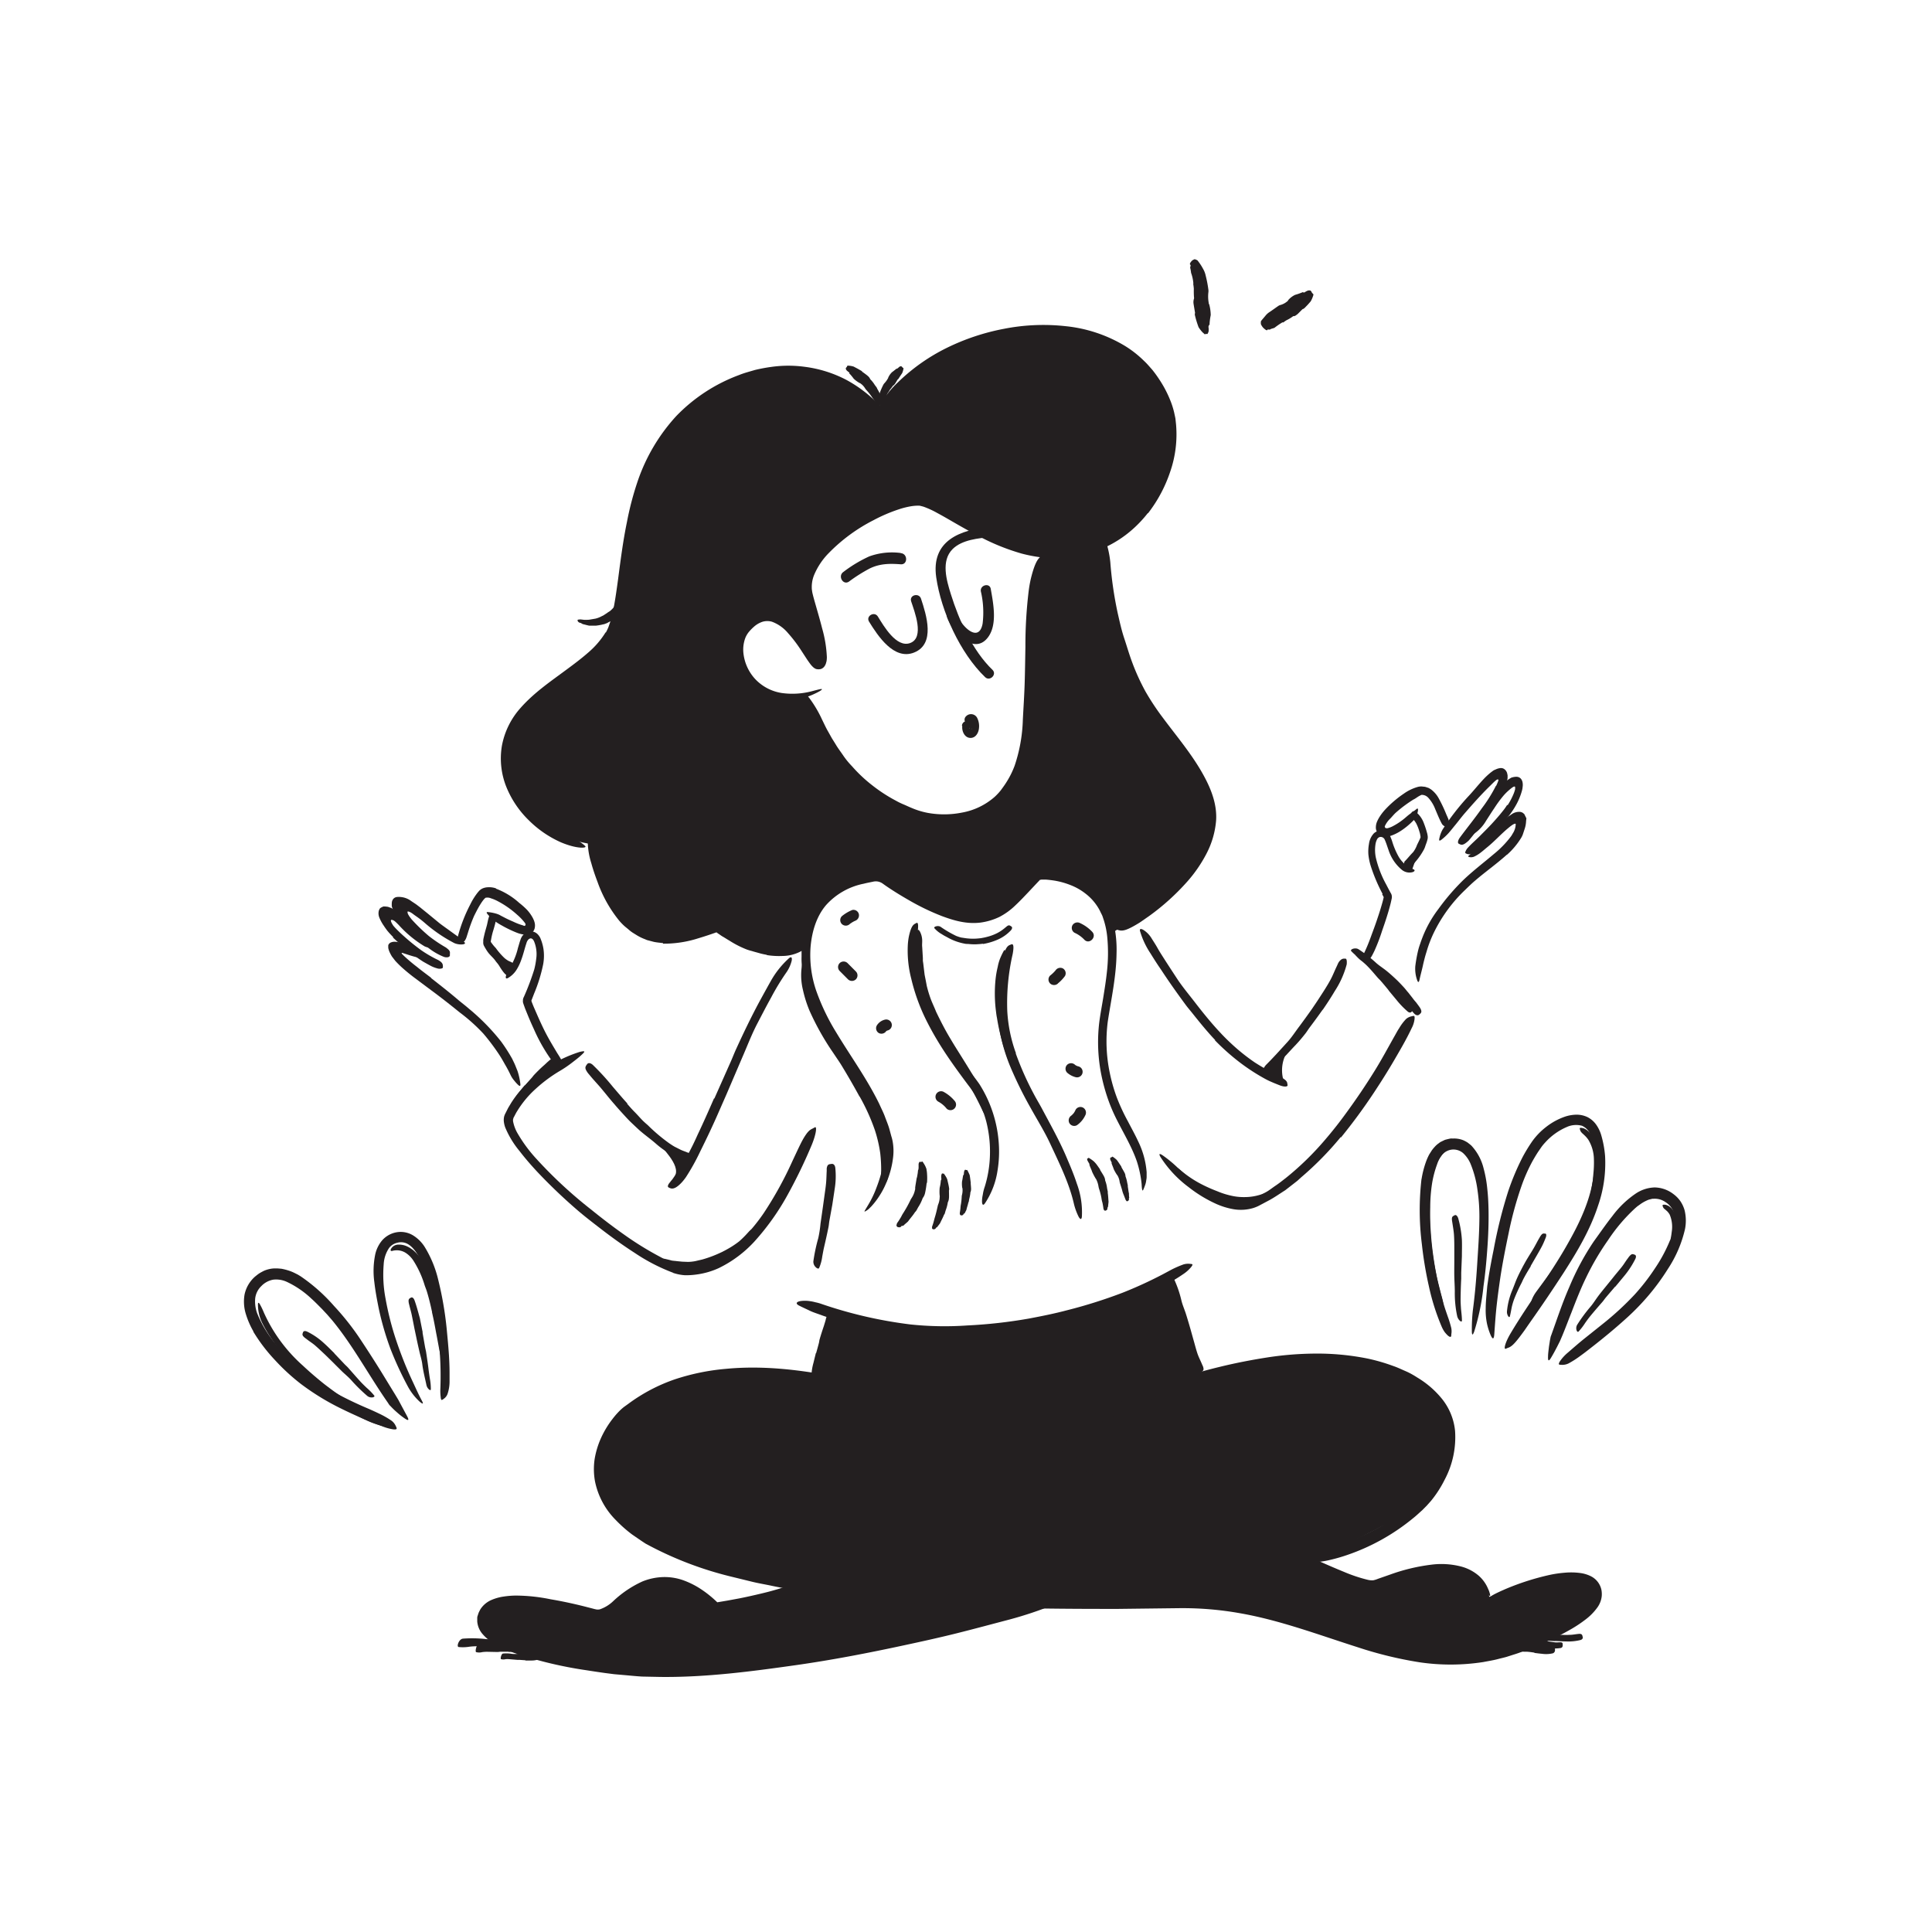
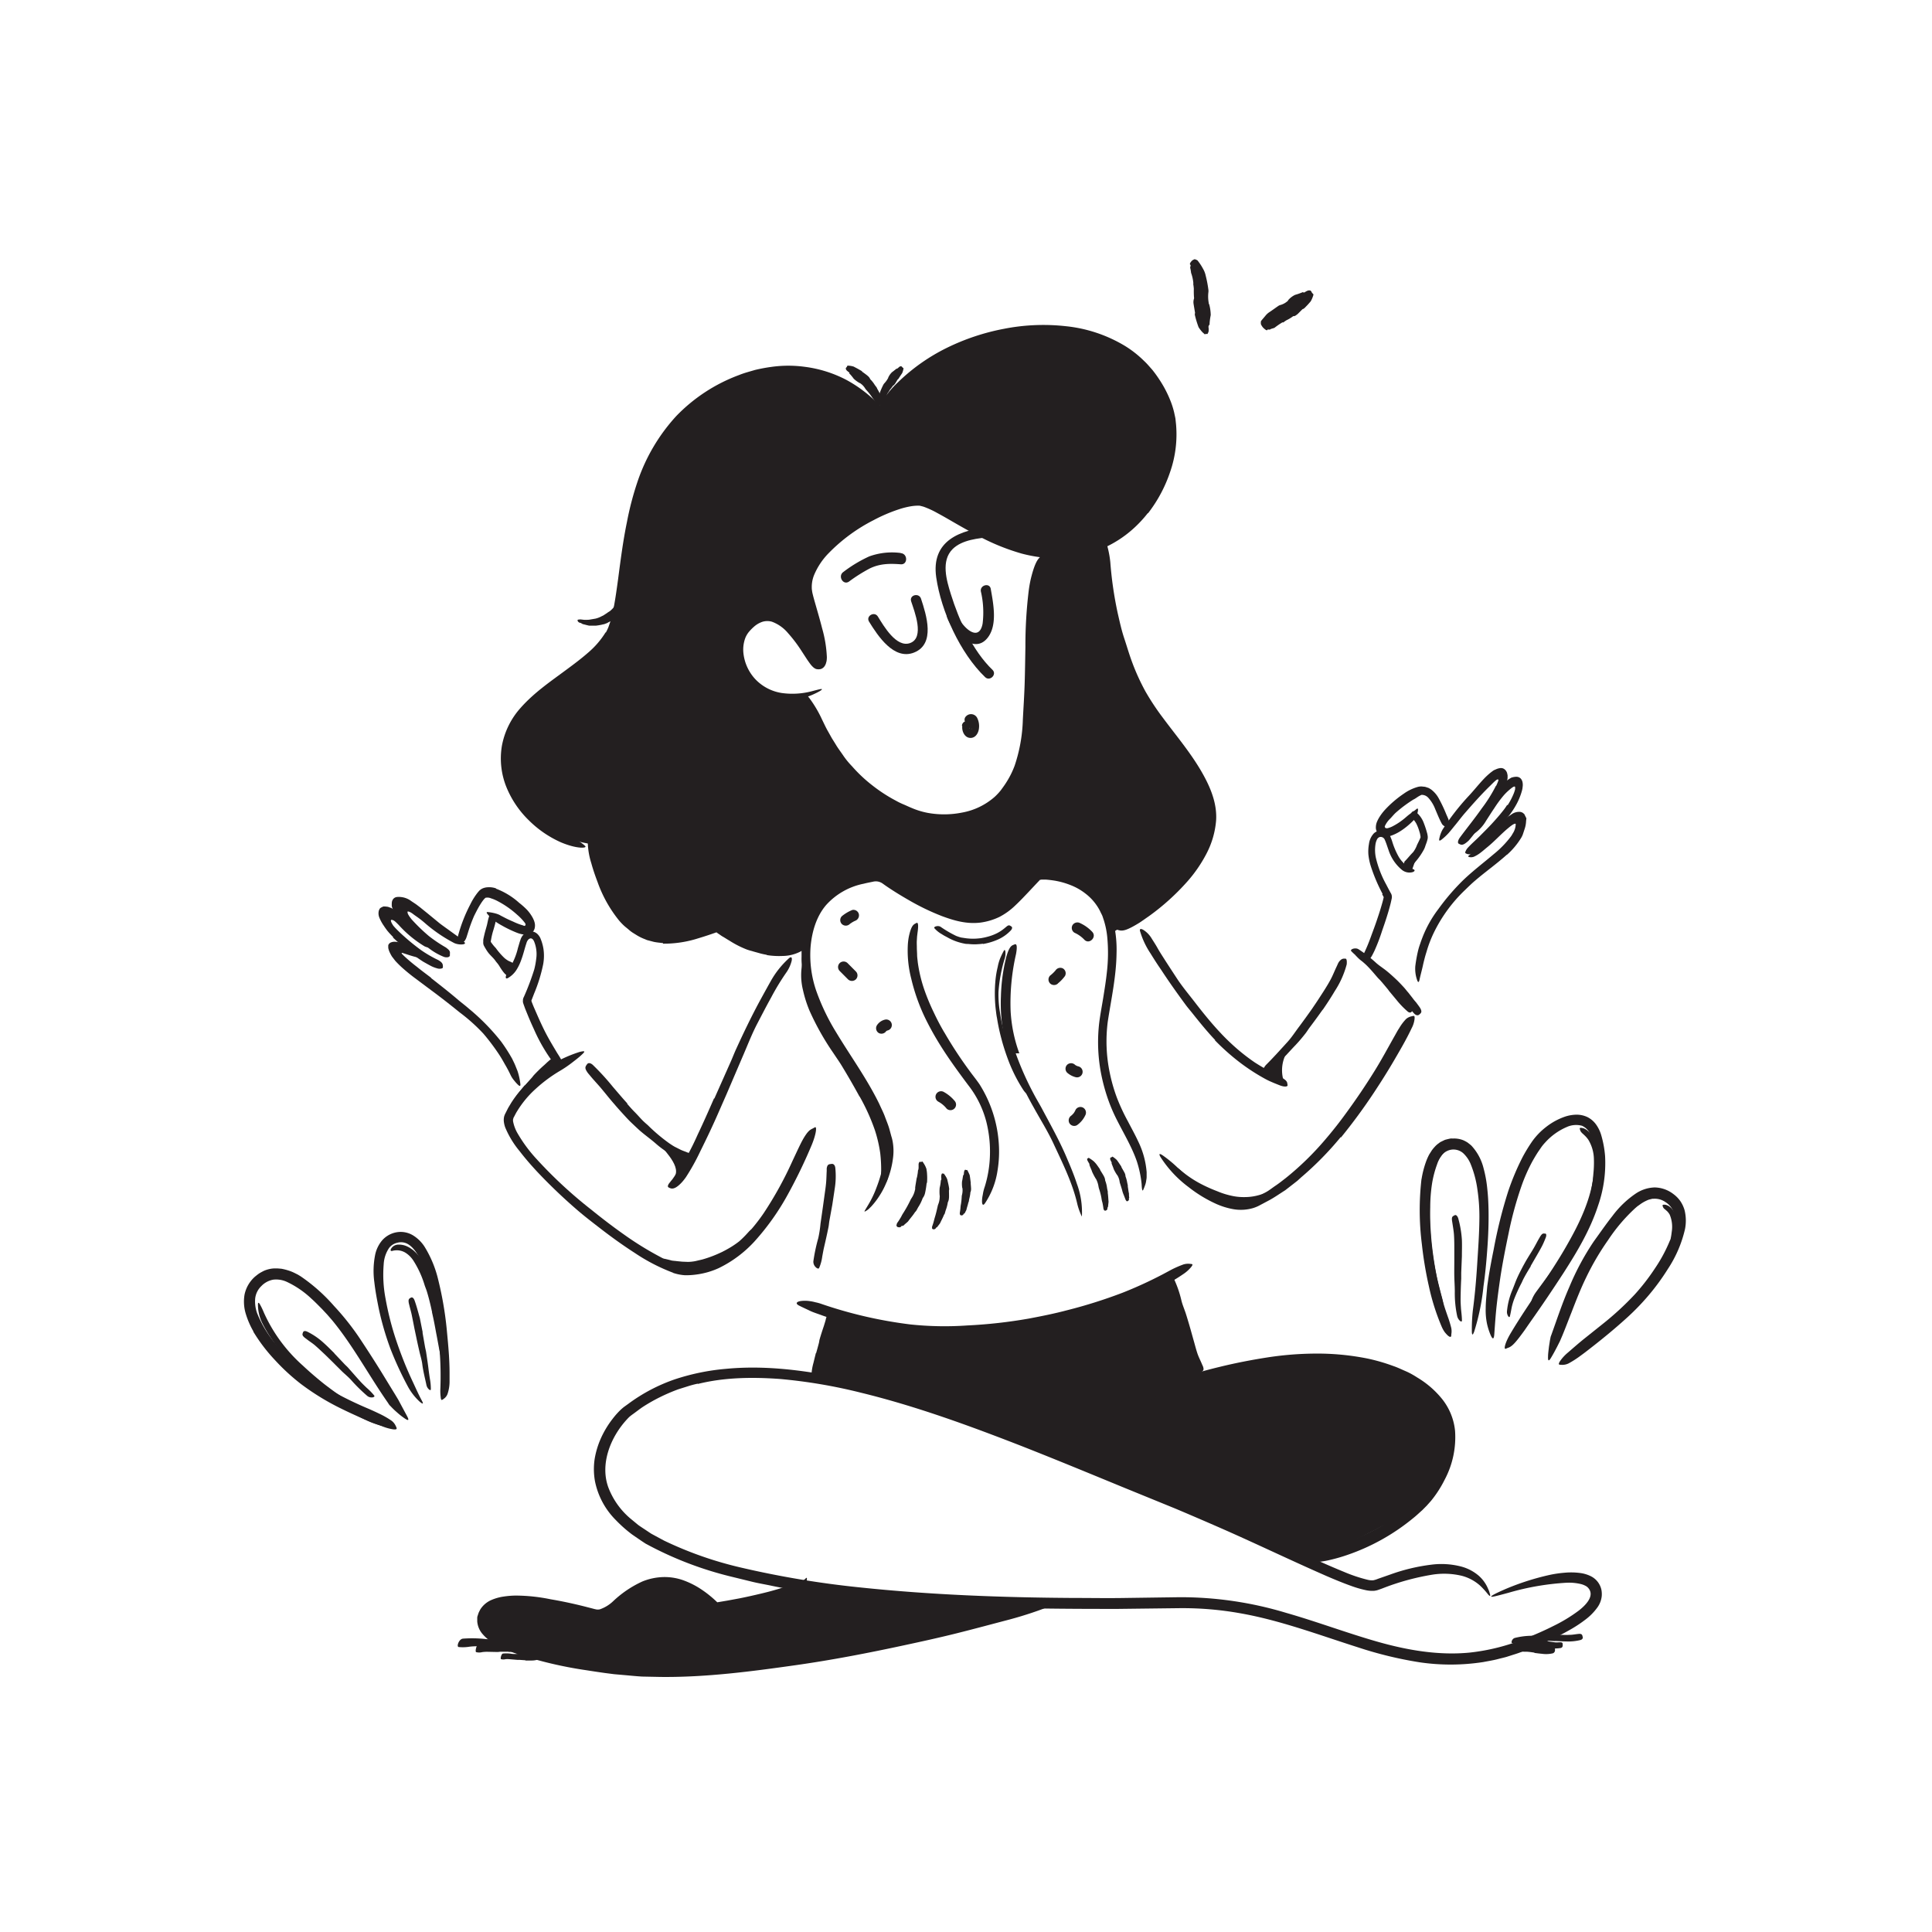
<svg xmlns="http://www.w3.org/2000/svg" width="520" height="520" viewBox="0 0 520 520">
  <defs>
    <style>.cls-1{fill:#231f20;}</style>
  </defs>
  <title>Notioly New september</title>
  <g id="_163.Meditation" data-name="163.Meditation">
    <path class="cls-1" d="M139.42,443.56c-1.33-.11-2.67-.22-4-.28-.49,0-1,0-1.47,0-1.73-.08-3.46-.17-5.2-.19a19.74,19.74,0,0,0-2.31.11,11.21,11.21,0,0,1-3,.1c-.62-.11.06-2.18,1.19-2.26a33.44,33.44,0,0,1,6.08.11c1.22.13,2.49,0,3.74.05s2.74.12,4.12.21l2.53.19c1.27.1,2.55.26,3.82.35,1,.07,2,0,2.95.06.22,0,.43,0,.65,0,.8.08,1,.26,1.12.85a2.87,2.87,0,0,1,0,.41c0,.44-.37.76-1,.8a36.61,36.61,0,0,1-5.32-.15c-1.34-.1-2.68-.23-4-.31Z" />
    <path class="cls-1" d="M418.53,441.71c-1-.06-1.95-.12-2.92-.14-.36,0-.71,0-1.06,0-1.25,0-2.51,0-3.76.09a15.07,15.07,0,0,0-1.64.24,13.56,13.56,0,0,1-2.1.36c-.45,0-.15-1.18.67-1.41a19.27,19.27,0,0,1,4.42-.58c.9,0,1.81-.15,2.72-.2s2-.05,3-.05l1.83,0c.93,0,1.86.06,2.78,0,.71,0,1.41-.14,2.11-.22l.46-.05c.58,0,.76.13.89.58,0,.11.06.21.08.31.06.35-.18.64-.61.77a13.47,13.47,0,0,1-3.91.38c-1,0-2-.09-2.95-.11Z" />
    <path class="cls-1" d="M136.89,444.57H134.7c-.26,0-.53.07-.79.07l-2.86-.06a10.69,10.69,0,0,0-1.27.09,3.21,3.21,0,0,1-1.63,0c-.33-.13.1-2.11.67-2.13a13.34,13.34,0,0,1,3.2.14,10.22,10.22,0,0,0,2-.07l2.22-.06,1.37,0,2.09,0c.53,0,1.06-.16,1.6-.14.12,0,.23,0,.35,0,.44.08.58.21.65.54a1.89,1.89,0,0,1,.05.23c0,.24-.16.45-.47.6a8,8,0,0,1-2.81.75c-.71.06-1.44.05-2.16.1Z" />
    <path class="cls-1" d="M141.47,446.87l-1.67-.12c-.2,0-.4,0-.6,0l-2.16-.18a6,6,0,0,0-.95,0,2.56,2.56,0,0,1-1.23,0c-.25-.1.07-1.48.52-1.52a8.81,8.81,0,0,1,2.45.09,6.93,6.93,0,0,0,1.51,0l1.68,0h1c.52,0,1.05,0,1.56,0a9.9,9.9,0,0,0,1.2-.27,2.44,2.44,0,0,1,.26-.06c.34,0,.45.08.52.57,0,.11,0,.22,0,.33a.78.78,0,0,1-.33.8,5.37,5.37,0,0,1-2.16.42c-.56,0-1.11,0-1.67,0Z" />
    <path class="cls-1" d="M415.79,443.48c-.6-.08-1.21-.16-1.82-.19-.22,0-.44,0-.67,0-.79-.05-1.59-.09-2.4-.08a5.37,5.37,0,0,0-1,.12,3.28,3.28,0,0,1-1.36.14c-.29-.07-.14-1.59.39-1.69a9,9,0,0,1,2.84-.11,12.85,12.85,0,0,0,1.75-.06c.65,0,1.29,0,1.94.07l1.19.11c.6.05,1.2.17,1.79.24s.93,0,1.39,0a1.58,1.58,0,0,1,.31,0c.38.06.47.2.46.63,0,.09,0,.19,0,.29a.65.65,0,0,1-.52.61,10,10,0,0,1-2.44.09c-.59,0-1.19-.15-1.79-.19Z" />
    <path class="cls-1" d="M413,444.81c-.7-.11-1.4-.21-2.1-.25-.25,0-.51,0-.76,0a19.13,19.13,0,0,0-2.73,0,7,7,0,0,0-1.19.24,4.11,4.11,0,0,1-1.52.34c-.34,0-.38-1.7.22-1.91a9.16,9.16,0,0,1,3.34-.45c.68,0,1.37-.12,2.06-.14s1.51,0,2.26.08l1.37.13c.69.07,1.37.18,2.05.21a12.47,12.47,0,0,0,1.6-.13c.11,0,.23,0,.34,0,.44,0,.56.17.59.75,0,.14,0,.27,0,.4a.89.89,0,0,1-.54.9,7.78,7.78,0,0,1-2.88.15c-.71-.06-1.42-.16-2.12-.24Z" />
    <path class="cls-1" d="M448.12,340.75a38.11,38.11,0,0,1-4.16,5.71c-.55.65-1.09,1.31-1.67,1.94-2.08,2.16-4.13,4.31-6.35,6.34-1,.89-2,1.78-3,2.59a15.21,15.21,0,0,1-4.43,2.56c-.51.17-.47,0-.12-.26s1-.79,1.77-1.34a42.6,42.6,0,0,0,3.9-3.21c1.24-1.16,2.46-2.36,3.71-3.55,1.47-1.45,2.91-3.06,4.3-4.64a48.41,48.41,0,0,0,4.22-5.48,26.16,26.16,0,0,0,2-3.71,20.91,20.91,0,0,0,1.66-6.16,8.44,8.44,0,0,0-.55-4.62,3.51,3.51,0,0,0-.54-.75c-.17-.23-.38-.34-.5-.49a2.76,2.76,0,0,1-.38-.31,1.15,1.15,0,0,1-.4-.57,2.22,2.22,0,0,1-.11-.3c0-.16.11-.26.4-.26a1.91,1.91,0,0,1,.55.06,4.59,4.59,0,0,1,.72.31,4.31,4.31,0,0,1,1.65,2.07,7.57,7.57,0,0,1,.5,2.5,19,19,0,0,1-.52,4.84,22.77,22.77,0,0,1-2.62,6.74Z" />
    <path class="cls-1" d="M429.16,323a47.22,47.22,0,0,1-3,7.7c-.45.89-.86,1.8-1.37,2.66a85.11,85.11,0,0,1-5.83,8.74c-.92,1.24-1.84,2.49-2.76,3.72-1.17,1.59-2.34,3.17-3.63,4.67-.79.93-.51-.81.8-2.66,2.37-3.25,4.79-6.42,7.11-9.71a54.55,54.55,0,0,0,3.74-6.33,47,47,0,0,0,3.06-7.46,37.67,37.67,0,0,0,1.14-4.83l.29-1.86.16-1.87A27.72,27.72,0,0,0,429,312a10.36,10.36,0,0,0-1.51-5.25,7.06,7.06,0,0,0-.73-.89c-.25-.26-.47-.45-.65-.63a3.15,3.15,0,0,1-.45-.43,1.64,1.64,0,0,1-.39-.73,1.57,1.57,0,0,1-.08-.33c0-.16.15-.21.48-.17a4,4,0,0,1,.61.13,5.25,5.25,0,0,1,.75.41,8.16,8.16,0,0,1,3.08,4.9,21.14,21.14,0,0,1,.37,5.69,40.16,40.16,0,0,1-1.27,8.29Z" />
    <path class="cls-1" d="M384.42,333.73c-.19-2.4-.28-4.81-.3-7.22,0-.88,0-1.76,0-2.64a38.44,38.44,0,0,1,1.27-9.22,16.82,16.82,0,0,1,1.55-3.88,7.37,7.37,0,0,1,1.76-2.11,4.25,4.25,0,0,1,2.62-.91c.59,0,.48.21.05.49-.2.16-.5.24-.8.48a4.53,4.53,0,0,1-.49.29,4.59,4.59,0,0,1-.51.35,8.44,8.44,0,0,0-2.77,4,28.09,28.09,0,0,0-1.34,5.06,42.1,42.1,0,0,0-.51,6.49,69.17,69.17,0,0,0,.19,7.2c.1,1.48.25,3,.43,4.42.28,2.23.62,4.46,1.06,6.64.33,1.7.78,3.34,1.2,5,.1.36.19.72.29,1.08.35,1.37.4,1.82.23,2.17a1.33,1.33,0,0,1-.12.24c-.16.18-.46-.33-.78-1.32A66.44,66.44,0,0,1,385.3,341c-.4-2.39-.69-4.81-.9-7.23Z" />
    <path class="cls-1" d="M116.3,353.19c-.39-1.85-.83-3.69-1.38-5.5-.19-.66-.48-1.28-.68-1.94a26.3,26.3,0,0,0-3-6.49,7,7,0,0,0-2.16-2.12,4.5,4.5,0,0,0-3.56-.44c-.39.07-.5-.2-.25-.62a2.27,2.27,0,0,1,1.91-1.09,5.25,5.25,0,0,1,2.54.55,6.88,6.88,0,0,1,1.08.65,5.9,5.9,0,0,1,.94.78,11.09,11.09,0,0,1,1.52,1.79,14,14,0,0,1,1.07,2c.73,1.64,1.55,3.28,2.15,5,.64,1.87,1.15,3.77,1.6,5.67.28,1.18.52,2.36.76,3.53.36,1.79.64,3.59,1,5.37.24,1.38.58,2.72.81,4.1,0,.31.12.6.16.91.1,1.15,0,1.53-.55,1.81a2.91,2.91,0,0,1-.35.18c-.39.13-.76-.31-1-1.11-.64-2.36-1-4.88-1.51-7.4-.34-1.87-.69-3.76-1.13-5.62Z" />
    <path class="cls-1" d="M87.41,375.18q-3-2.42-5.87-5.09c-.69-.64-1.4-1.27-2.06-1.94a56.46,56.46,0,0,1-6.34-7.72,33.43,33.43,0,0,1-2.29-3.81,11.37,11.37,0,0,1-1.42-5.55c0-.6.25-.5.53,0A19.09,19.09,0,0,1,71,353.23a41.74,41.74,0,0,0,5.73,9.32,42.23,42.23,0,0,0,4.78,5q2.79,2.61,5.8,5c1.24.95,2.49,1.9,3.79,2.78A60.2,60.2,0,0,0,97.18,379c1.62.86,3.31,1.49,5,2.18l1.1.43c1.35.61,1.71,1,1.82,1.57a2.12,2.12,0,0,1,.08.41c0,.42-.7.52-1.83.32a22.12,22.12,0,0,1-2.46-.71,19.89,19.89,0,0,1-2.41-1,49.41,49.41,0,0,1-4.61-2.53,73.69,73.69,0,0,1-6.46-4.49Z" />
    <path class="cls-1" d="M156.23,167.65a.94.94,0,0,1-.76-.55c-.05-.1,0-.32.14-.33l.59-.06,1.06.12c.54,0,1.12,0,1.41-.05l1.63-.28a7,7,0,0,0,1.51-.57c.23-.14.49-.21.71-.37l.67-.44c.21-.11.38-.29.59-.4a5.91,5.91,0,0,0,.52-.35l.46-.44a5.14,5.14,0,0,0,.78-1,.93.93,0,0,0,.2-.38,8.19,8.19,0,0,1,.6-1.27c.27-.59.54-1.19.61-1.33a9.86,9.86,0,0,0,1.08-2.06c0-.11.05-.23.15-.31a1,1,0,0,0,.34-.67c.08-.32.19-.65.26-1a3.8,3.8,0,0,1,.24-.5c.08-.15.3-.07.32,0s.18,0,.28,0h.1a10.6,10.6,0,0,1,.38,2.46s0,.23-.08.54a10.77,10.77,0,0,1-.21,1.13,16.64,16.64,0,0,1-.51,1.87,1.93,1.93,0,0,1-.31.49,16.83,16.83,0,0,1-1.34,2.46,3.89,3.89,0,0,1-1.15,1.17,1,1,0,0,0-.25.22,6,6,0,0,1-1.08.92,6.88,6.88,0,0,1-1.23.73c-.21.1-.41.24-.64.34l-.68.25a1.32,1.32,0,0,1-.26.05,3,3,0,0,0-.32.08,16.81,16.81,0,0,1-1.68.28h-1.68c-.25,0-1.43-.34-1.7-.39S156.37,167.66,156.23,167.65Z" />
    <path class="cls-1" d="M237.13,108.56c.11.24-.08.48-.44.64a.82.82,0,0,1-.52,0c-.1-.11-.21-.22-.29-.32a5.1,5.1,0,0,0-.72-1.33c-.21-.28-.42-.57-.61-.87a14.83,14.83,0,0,0-1.39-1.73,3.15,3.15,0,0,1-.31-.41,4.25,4.25,0,0,0-1.2-1.3.5.5,0,0,0-.27-.14,8,8,0,0,1-1.6-1.17,13.52,13.52,0,0,0-1-1.23c-.06,0-.14-.08-.15-.19,0-.27-.17-.32-.3-.43a5.53,5.53,0,0,1-.52-.46,1.67,1.67,0,0,1-.16-.38c-.05-.13.15-.38.19-.39s.14-.2.19-.32a.47.47,0,0,1,.07-.12,5.82,5.82,0,0,1,1.67.26l1,.53,1.09.62a.84.84,0,0,1,.25.28c.05,0,1.41,1,1.44,1.08a2.06,2.06,0,0,1,.65.83.34.34,0,0,0,.13.16,8.17,8.17,0,0,1,1.11,1.43c.18.25.38.49.55.75a.56.56,0,0,1,.07.16,1.21,1.21,0,0,0,.09.2,14.18,14.18,0,0,1,1,2,9.27,9.27,0,0,1,.17,1.24C237.28,108.06,237.1,108.46,237.13,108.56Z" />
    <path class="cls-1" d="M237.84,108.21c.07.18-.14.29-.51.37a.85.85,0,0,1-.5-.08,1.8,1.8,0,0,1-.21-.35,8.71,8.71,0,0,1,0-1.55,3.81,3.81,0,0,1,.25-1.06,18.48,18.48,0,0,1,.89-2,1.75,1.75,0,0,1,.28-.39,6.55,6.55,0,0,0,.94-1.29.55.55,0,0,0,.1-.26,4.8,4.8,0,0,1,1-1.42c.38-.27.73-.57,1.09-.85.05,0,.08-.11.18-.1s.29-.11.39-.21a3.19,3.19,0,0,1,.44-.37,1.21,1.21,0,0,1,.35-.07c.12,0,.3.2.31.24s.16.15.25.22l.1.07a5.19,5.19,0,0,1-.36,1.3l-.47.7c-.23.35-.47.72-.51.8s-.14.13-.21.19-.67,1.1-.7,1.13c-.18.19-.27.43-.55.54a.29.29,0,0,0-.1.12c-.23.36-.52.69-.77,1a4.59,4.59,0,0,0-.32.57.76.76,0,0,1-.09.09.35.35,0,0,0-.1.11,6.87,6.87,0,0,0-.6,1.4,7.26,7.26,0,0,0-.36.74C238.1,107.93,237.81,108.13,237.84,108.21Z" />
    <path class="cls-1" d="M195,339a31.37,31.37,0,0,1-4.38,1.58,16,16,0,0,1-1.63.48,20.43,20.43,0,0,1-6,.4c-.44-.06-.89,0-1.33-.12l-1.32-.23c-.55-.13-1.1-.31-1.65-.49a6.82,6.82,0,0,1-1.5-.87c-.28-.22,0-.51.41-.72a2.13,2.13,0,0,1,1.57-.16c.49.11,1,.23,1.45.36s1,.12,1.48.2l1.52.15,1.57.06a11.37,11.37,0,0,0,1.92-.2L189,339a31.51,31.51,0,0,0,4.11-1.47l1.23-.56,1.19-.63a24.76,24.76,0,0,0,3.44-2.24,28.72,28.72,0,0,0,2.22-2.19l.46-.5c.59-.6.93-.66,1.37-.54a2.63,2.63,0,0,1,.3.09c.29.13.26.58,0,1.22a6.28,6.28,0,0,1-.82,1.31,12.76,12.76,0,0,1-1,1.22,14.82,14.82,0,0,1-1.16,1.08l-1.26,1c-.64.46-1.31.86-2,1.28s-1.39.74-2.1,1.07Z" />
    <path class="cls-1" d="M332.87,323.71a21.33,21.33,0,0,1-4.84-1.37c-.57-.24-1.13-.44-1.66-.69a47.39,47.39,0,0,1-5.49-3c-.78-.51-1.55-1-2.28-1.62a9.15,9.15,0,0,1-2.39-2.68c-.18-.33,0-.37.32-.22a5.44,5.44,0,0,1,1.28.88,29.55,29.55,0,0,0,5.76,3.82,40.82,40.82,0,0,0,4,1.77,21.7,21.7,0,0,0,4.49,1.36,14.57,14.57,0,0,0,2.87.24,14.23,14.23,0,0,0,4.3-.65,13.89,13.89,0,0,0,3-1.42l.62-.38c.79-.47,1.09-.52,1.52-.2a1.58,1.58,0,0,1,.29.22c.28.27.11.73-.46,1.19a13.72,13.72,0,0,1-6.14,2.74,17,17,0,0,1-5.18.08Z" />
    <path class="cls-1" d="M231.32,295.11c-1.58-2.9-3.26-5.8-5-8.65-.64-1-1.34-2-2-3A70.82,70.82,0,0,1,217.87,272a33.05,33.05,0,0,1-1.76-5.57A16.69,16.69,0,0,1,216,259c.15-.76.35-.61.55.06a9.69,9.69,0,0,1,.29,1.34c0,.27.12.57.16.87a7.66,7.66,0,0,1,.06,1c.17,4.82,2,9.38,4.42,13.69a90.71,90.71,0,0,0,5.05,7.64c1.9,2.84,3.71,5.67,5.47,8.6,1.06,1.8,2.06,3.66,3,5.55a44.46,44.46,0,0,1,3.27,9,30.31,30.31,0,0,1,1,7.35,15.19,15.19,0,0,1-.1,1.64,6.51,6.51,0,0,1-.48,2.12,1.52,1.52,0,0,1-.72.82,1.81,1.81,0,0,1-.4.19c-.42.08-.59-.78-.45-2.17a38.81,38.81,0,0,0-.2-6.27,36.22,36.22,0,0,0-1.46-6.29,54.5,54.5,0,0,0-4.08-9Z" />
    <path class="cls-1" d="M269.67,280.09c-.56-2-1-4-1.33-6.1-.16-.74-.23-1.5-.33-2.26a37.71,37.71,0,0,1-.07-8,26,26,0,0,1,.6-3.51,12.58,12.58,0,0,1,.62-2.2c.3-.71.62-1.4,1-2.08.22-.42.38-.26.44.2a4.66,4.66,0,0,1-.23,2,40,40,0,0,0-1.62,8.77,28.13,28.13,0,0,0,.39,5.55,46.48,46.48,0,0,0,1.26,6c.33,1.22.72,2.43,1.12,3.63.64,1.81,1.32,3.61,2.1,5.35.61,1.36,1.31,2.64,2,3.92.15.28.32.55.46.84.54,1.08.65,1.46.52,1.82a1.2,1.2,0,0,1-.09.25c-.14.21-.55-.13-1.06-.87a41.42,41.42,0,0,1-3.8-7.35,61.48,61.48,0,0,1-2-6Z" />
-     <path class="cls-1" d="M255.13,282.24c-1.39-2.42-2.78-4.85-4-7.41-.44-.93-.94-1.83-1.29-2.8a42.77,42.77,0,0,1-2.8-10.47l-.31-2.39c-.11-.79-.09-1.59-.14-2.39a24,24,0,0,1,.25-6.1c.11-.63.41-.51.73,0a5.38,5.38,0,0,1,.64,2.68c0,.5-.06,1,0,1.5l.09,1.5.09,1.5,0,.74.11.75.36,3c.2,1,.4,2,.58,3a33.16,33.16,0,0,0,1.07,3.53c.44,1.16,1,2.3,1.45,3.45,1.19,2.48,2.44,4.93,3.88,7.3.86,1.47,1.78,2.92,2.69,4.37,1.37,2.2,2.77,4.41,4.07,6.67.54.86,1,1.75,1.5,2.63a23.65,23.65,0,0,1,1.36,2.71,11.19,11.19,0,0,1,.54,1.23c.47,1.63.46,2.19.05,2.66a2.78,2.78,0,0,1-.29.3c-.35.24-.87-.31-1.35-1.36a105.07,105.07,0,0,0-5.06-9.43c-1.39-2.36-2.88-4.74-4.33-7.14Z" />
    <polygon class="cls-1" points="381.96 228.67 379.96 234.39 378.05 233.39 381.96 228.67" />
    <path class="cls-1" d="M133.28,258s2.69,5.34,3.6,4.46a3.5,3.5,0,0,0,.8-2.46Z" />
    <path class="cls-1" d="M141.27,292.19c.59-.72,1.22-1.41,1.85-2.11.23-.25.41-.54.65-.79.84-.88,1.71-1.75,2.64-2.56.42-.36.79-.76,1.23-1.12a3.63,3.63,0,0,1,2-1c.24,0,.3.31.27.72a1.84,1.84,0,0,1-.33,1.1c-.22.19-.44.38-.66.6s-.48.37-.72.59l-1.53,1.26a12.52,12.52,0,0,0-1.66,1.87l-1.81,2.12L142,294.18c-.57.67-1.16,1.33-1.7,2s-.79,1.09-1.23,1.62a2.37,2.37,0,0,1-.29.34c-.4.4-.6.45-.94.27a1.24,1.24,0,0,1-.23-.12c-.24-.17-.25-.5-.06-.85a18.59,18.59,0,0,1,1.93-3.1l1.71-2.19Z" />
    <path class="cls-1" d="M373.77,266.56c-.69-.85-1.39-1.7-2.11-2.52-.26-.31-.56-.57-.83-.87C369.91,262.11,369,261,368,260c-.44-.45-.92-.86-1.39-1.26a9.06,9.06,0,0,1-1.75-1.64c-.16-.21,0-.38.36-.46a1.79,1.79,0,0,1,1.26.16,19.6,19.6,0,0,1,3.66,3.39c.65.77,1.46,1.43,2.15,2.18s1.49,1.68,2.22,2.53l1.32,1.59c.67.8,1.31,1.63,2,2.4.53.61,1.12,1.14,1.68,1.71.12.13.26.24.37.37.42.5.46.74.2,1.12a2.94,2.94,0,0,1-.17.26c-.23.26-.62.23-1-.07a23.44,23.44,0,0,1-3.05-3.16l-2.12-2.55Z" />
    <path class="cls-1" d="M345.54,291.06a9.67,9.67,0,0,1,.79-7.78l-5.7,5.42Z" />
    <path class="cls-1" d="M181.65,316.55c1.74-3.12-4.26-8.06-3.75-8.53l7.22,4.26-3.62,5.08" />
    <path class="cls-1" d="M223.75,353.44s-5.89,16.21-4.42,18c0,0,33.34,6.53,62.48,18.44,0,0,26.12-16.88,41.1-19.81l-8.76-26.39s-22.09,10.05-40.45,13.76C254.2,361.39,223.75,353.44,223.75,353.44Z" />
-     <path class="cls-1" d="M368.91,428.07s17.5-8.24,24.24-5.77c7.67,2.82,7.67,7.51,7.67,7.51s16.1-6.64,22.83-4.92,6.83,6.79.79,10.27-20.16,10.9-27.11,10.89-25.9-2-41.68-7.88-36.22-7.06-45.9-6.9-43.94-.45-61.55-1.46-70.41-7.2-79.71-20.9c0,0-11.18-9.41-5-22.7s36.54-16.66,36.54-16.66,32.26.44,47.45,6.5c16.68,6.65,82.2,33.74,82.2,33.74Z" />
    <path class="cls-1" d="M279.23,389.88s32.89-18.37,56.77-22.37c23-3.86,43.19-.61,50.94,9.11,0,0,6.86,11,0,22.19s-35.5,21.05-35.5,21.05Z" />
    <path class="cls-1" d="M213.23,427.53s50.82,5.71,66.7,3.91c0,0-44.66,11.95-61.83,14.48s-57.36,5.35-71.36.13-22.36-9.39-12.52-14.95c0,0,24.37,2,27.43,3.92,0,0,10.86-11.31,17.2-9.76s14,7.05,14,7.05Z" />
    <path class="cls-1" d="M307.23,186.78c-6.22-9-9-34.22-9.56-40.31,6.93-3.18,10.21-10.72,14.12-17.15,5.2-8.53,1.72-19.42,1.72-19.42-4-17.75-20.38-21-42.22-19.55s-33.74,19.12-33.74,19.12l-3.49-1.88c-16.11-13.34-31.25-8.36-46.95,1.34s-18.59,42.57-19.41,49.26-1.94,16.83-11.35,21.55-22.59,15.07-18.8,30.28S159,227.14,159,227.14l4.81,14.4c9.24,18.1,29.42,8.7,29.42,8.7,4.75,3.54,14.42,5.42,18.59,5.47s5.08-3,5.08-3c1.71-8.23,6.48-11.94,11.87-15.07s9.51-.89,9.51-.89c18.24,11.4,24.63,10.24,29.73,9.56s10.68-10.52,10.68-10.52l3.66-.61c13.06.36,17.14,15.79,17.14,15.79A181.16,181.16,0,0,0,317,238.64c7.46-6.17,9-15.35,9.37-20.48S314.33,197,307.23,186.78Zm-30.5-12.19c-.24,5.71.4,27-3.39,33.4s-8.94,15.21-26.52,11.2-29.88-32.76-29.88-32.76.25,2-7.81,1c-6.62-.86-11.16-9.46-9.85-14.55s4.29-5.68,8.64-6.32,8.35,8,10.21,10.75,3.17,1.48,3.62-.82S217.51,158,217.51,158s-1.23-3.37,5.72-10.95,24-12.39,24-12.39c16,10,24.69,12.3,33.72,13C279,153.44,277,169.64,276.73,174.59Z" />
    <path class="cls-1" d="M276.81,202.43a28.48,28.48,0,0,1-4.32,10.08c-.24.39-.54.74-.81,1.11a12.1,12.1,0,0,1-.87,1.08c-.32.36-.63.72-1,1.06l-1,.94a20.09,20.09,0,0,1-4.8,2.87,24.3,24.3,0,0,1-7.78,1.81,27.22,27.22,0,0,1-7-.49,23.22,23.22,0,0,1-3.38-.95c-1.08-.42-2.13-.83-3.17-1.31a51.34,51.34,0,0,1-6-3.21,43.68,43.68,0,0,1-5.48-4.1,45,45,0,0,1-7.95-9.11c-.67-1.1-1.43-2.16-2-3.31l-.92-1.7c-.29-.57-.55-1.16-.82-1.75a37.56,37.56,0,0,1-2.56-7.24c-.4-1.55,0-1.45.88-.33a32,32,0,0,1,3.42,5.78c.56,1.13,1.07,2.28,1.71,3.36l.92,1.65,1,1.6c.63,1.09,1.4,2.07,2.1,3.11s1.51,2,2.37,2.89a39,39,0,0,0,5.46,5.13,41.85,41.85,0,0,0,6.35,4.12c.67.38,1.36.71,2.06,1s1.4.64,2.13.93a20.61,20.61,0,0,0,4.37,1.34,24.64,24.64,0,0,0,9.14-.07,18.16,18.16,0,0,0,8.85-4.24,15.73,15.73,0,0,0,1.67-1.79c.5-.69,1-1.36,1.45-2.08a23.57,23.57,0,0,0,2.26-4.52,42.34,42.34,0,0,0,2.21-12.41c.17-3.25.39-6.54.49-9.78s.14-6.52.2-9.77a122.38,122.38,0,0,1,.88-15.07c.14-1.11.33-2.19.58-3.29,1-4.07,1.8-5.25,2.57-5.9a3.51,3.51,0,0,1,.5-.43c.23-.12.27.24.19,1a11.12,11.12,0,0,1-.24,1.4c-.09.56-.2,1.2-.35,1.92-1.51,8.61-1.4,17.88-1.58,27.33-.05,3.51-.23,7.1-.42,10.58a67.83,67.83,0,0,1-1.18,10.75Z" />
    <path class="cls-1" d="M308.93,138.11a32.6,32.6,0,0,1-4.36,4.59,30.16,30.16,0,0,1-5.2,3.63,31.46,31.46,0,0,1-12,3.78,33.15,33.15,0,0,1-6.3,0A40.52,40.52,0,0,1,275,149a58.73,58.73,0,0,1-11.34-4.57c-2.62-1.36-5.17-2.81-7.67-4.26-1.26-.73-2.5-1.44-3.75-2.11a24,24,0,0,0-3.69-1.69c-.26-.08-.51-.13-.76-.2s-.44-.07-.7-.07a12.23,12.23,0,0,0-1.68.13,21.27,21.27,0,0,0-3.5.86,43,43,0,0,0-6.82,2.93,45.89,45.89,0,0,0-12,8.81,18.59,18.59,0,0,0-4,6,8.51,8.51,0,0,0-.6,3.35,4.69,4.69,0,0,0,.08.84,5.49,5.49,0,0,0,.16.85c.14.6.31,1.21.48,1.82.69,2.44,1.43,4.9,2.06,7.4a33.3,33.3,0,0,1,1.28,7.77,6.87,6.87,0,0,1-.09,1.12l-.19.68a3.5,3.5,0,0,1-.31.61,2,2,0,0,1-1,.79,2.68,2.68,0,0,1-1.32,0,2.57,2.57,0,0,1-.88-.59,5.7,5.7,0,0,1-.66-.74c-.31-.42-.6-.83-.88-1.24L215.6,175a37.67,37.67,0,0,0-3.48-4.57,10.29,10.29,0,0,0-4.37-3.1,4.57,4.57,0,0,0-2.46,0,6.48,6.48,0,0,0-2.24,1.25,12.87,12.87,0,0,0-1.43,1.43,6.21,6.21,0,0,0-1,1.65,9,9,0,0,0-.55,3.9,12.18,12.18,0,0,0,3.26,7.28,12.4,12.4,0,0,0,7.13,3.69,20.63,20.63,0,0,0,8.29-.55c1.7-.44,2.46-.64,2.47-.46s-.74.65-2.16,1.3a17.42,17.42,0,0,1-6.3,1.6,14,14,0,0,1-9.22-2.59,14.19,14.19,0,0,1-5.63-10,10.61,10.61,0,0,1,1.17-6,8.74,8.74,0,0,1,.92-1.33c.34-.36.65-.73,1-1.08a9.91,9.91,0,0,1,2.55-1.8,7,7,0,0,1,3.3-.66,7.53,7.53,0,0,1,3.13.94,15.93,15.93,0,0,1,4.46,3.83,48.42,48.42,0,0,1,3.29,4.44l1.48,2.22c.24.36.49.7.73,1l.07.09v0l0,0a.08.08,0,0,0,.11,0l0-.06s0,0,0-.09a3.11,3.11,0,0,0,0-.33,15.59,15.59,0,0,0-.3-3.16c-.39-2.21-1-4.45-1.6-6.68s-1.32-4.45-1.92-6.82a10.21,10.21,0,0,1-.17-4,13.62,13.62,0,0,1,1.2-3.72,28.2,28.2,0,0,1,7.19-8.61,54.08,54.08,0,0,1,9.22-6.27,39.16,39.16,0,0,1,10.55-4.1,12.4,12.4,0,0,1,3-.26,9.82,9.82,0,0,1,3,.78,47.31,47.31,0,0,1,5,2.55c3.5,2,6.9,4,10.45,5.73a50.56,50.56,0,0,0,11,4,31.62,31.62,0,0,0,5.72.79c1,.08,1.91,0,2.87,0s1.91-.13,2.85-.31a28.26,28.26,0,0,0,10.68-4.09,25.14,25.14,0,0,0,5.45-4.47,31,31,0,0,0,4.27-5.7c.65-1,1.13-2.1,1.68-3.16s1-2.19,1.31-3.33a29.29,29.29,0,0,0,1.52-7A22.87,22.87,0,0,0,312,108.71a27.74,27.74,0,0,0-5.84-9A29.21,29.21,0,0,0,302,96.23a31.6,31.6,0,0,0-4.74-2.6,37.82,37.82,0,0,0-10.46-2.79,51.8,51.8,0,0,0-16.72.84,58.09,58.09,0,0,0-15.64,5.65,55.9,55.9,0,0,0-6.16,3.89,74.78,74.78,0,0,0-7.41,6.2,21.4,21.4,0,0,1-3.45,2.76c-.41.26-.9.65-1.18.78-.46.22-.23-.51.61-2a27.24,27.24,0,0,1,5-6.22,51.32,51.32,0,0,1,13-9.12,60.33,60.33,0,0,1,15.41-5.13,54.79,54.79,0,0,1,16.54-.7,38.43,38.43,0,0,1,16.06,5.36,28.6,28.6,0,0,1,5.07,4c.8.73,1.48,1.57,2.2,2.37a31.67,31.67,0,0,1,1.9,2.62,30.78,30.78,0,0,1,3,5.73,22.63,22.63,0,0,1,1,3.17c.11.54.24,1.08.34,1.62l.17,1.63a30.79,30.79,0,0,1-1.59,12.71A37.7,37.7,0,0,1,309,138.14Z" />
    <path class="cls-1" d="M163.07,170.23a12.56,12.56,0,0,0,.72-1.52c.18-.56.4-1.1.56-1.69.33-1.16.62-2.36.85-3.59.47-2.47.81-5,1.16-7.54.67-5.1,1.32-10.26,2.38-15.37a81.2,81.2,0,0,1,2.92-11.09A49.46,49.46,0,0,1,182,112a45.33,45.33,0,0,1,16.92-11.06c1.4-.57,2.87-.94,4.31-1.37a44.88,44.88,0,0,1,4.46-.83,32.59,32.59,0,0,1,9,0,33.16,33.16,0,0,1,11,3.45,35.36,35.36,0,0,1,9.11,7c1.64,1.73,1,1.81-.74.84s-4.86-2.83-8.5-4.7a34.47,34.47,0,0,0-10.23-3.42c-.89-.15-1.79-.2-2.68-.31s-1.8,0-2.7-.09-1.8.07-2.7.1l-2.7.32a42.29,42.29,0,0,0-19.77,9.26,36.28,36.28,0,0,0-4.76,4.76,41.77,41.77,0,0,0-3.87,5.65A56.73,56.73,0,0,0,173,134.37a110,110,0,0,0-3,15.08c-.73,5.11-1.19,10.28-2.21,15.47a33.32,33.32,0,0,1-1.32,4.78l-.5,1.18c-.17.39-.41.76-.62,1.14a24,24,0,0,1-1.47,2.07,45,45,0,0,1-7.19,6.64c-3.86,3-7.91,5.63-11.48,8.77a25.82,25.82,0,0,0-4.68,5.2,18.23,18.23,0,0,0-2.63,6.33A17.71,17.71,0,0,0,139,211.4a24.57,24.57,0,0,0,6.15,8.55,28.56,28.56,0,0,0,3.72,2.81,41.06,41.06,0,0,0,5.45,2.89,9.83,9.83,0,0,1,2.47,1.45,5.59,5.59,0,0,1,.74.64c.52.57-2.19.8-6.49-1a28.75,28.75,0,0,1-8.63-5.88,26.32,26.32,0,0,1-6.08-8.94,20.58,20.58,0,0,1-1.25-11.15,21,21,0,0,1,5-10.2c3.7-4.19,8.12-7.16,12.26-10.24,2.08-1.53,4.12-3.06,6-4.71A23.19,23.19,0,0,0,163,170.2Z" />
    <path class="cls-1" d="M178.46,253.84c-.83-.11-1.67-.16-2.49-.34l-1.22-.32-.61-.16-.59-.25a12.38,12.38,0,0,1-2.25-1.11l-1.06-.66a9,9,0,0,1-1-.77c-.45-.4-.94-.75-1.37-1.16a16.09,16.09,0,0,1-1.21-1.27,35.05,35.05,0,0,1-5.85-10.47c-.63-1.65-1.2-3.32-1.66-5a20.18,20.18,0,0,1-.95-6.69c0-.71.54-.6,1,0a5.71,5.71,0,0,1,1.28,2.71,49.67,49.67,0,0,0,4.19,12.26,24.46,24.46,0,0,0,4.65,6.41,13.66,13.66,0,0,0,7.28,4,18.52,18.52,0,0,0,5.31,0,43.86,43.86,0,0,0,8.1-2c2.08-.7,4.06-1.58,6.17-2.27.46-.17.92-.31,1.4-.44a5,5,0,0,1,2-.25,1.38,1.38,0,0,1,1,.59,3.17,3.17,0,0,1,.31.47c.24.54-.4,1.13-1.59,1.49-3.53,1.22-7.23,2.71-11.28,3.91a30.25,30.25,0,0,1-9.57,1.47Z" />
    <path class="cls-1" d="M206.4,257c-.68-.13-1.36-.26-2-.45s-1.32-.35-2-.57a14.65,14.65,0,0,1-1.43-.43,26.47,26.47,0,0,1-4.65-2.38c-.67-.38-1.31-.82-2-1.2l-1.23-.84a6.15,6.15,0,0,1-1-1.07c-.19-.25.17-.55.67-.71a1.63,1.63,0,0,1,1.51.1c1.45,1.09,3,2,4.61,3a14.22,14.22,0,0,0,3.22,1.24c.6.19,1.22.34,1.83.52s1.24.29,1.87.39l1.17.18c.39.05.78.07,1.17.11a17.64,17.64,0,0,0,3.56,0,12.35,12.35,0,0,0,2.59-.79l.55-.21c.68-.24,1-.16,1.31.36a2.9,2.9,0,0,1,.25.36c.24.41.07.87-.45,1.22a10.71,10.71,0,0,1-5.37,1.47,21,21,0,0,1-4.2-.24Z" />
    <path class="cls-1" d="M323.25,214.05A40.42,40.42,0,0,0,319,206c-1.7-2.6-3.6-5.1-5.51-7.64-1.4-1.85-2.87-3.68-4.18-5.63a57,57,0,0,1-3.25-5.36c-1-1.88-1.81-3.73-2.63-5.65a77.1,77.1,0,0,1-4-11.73,100.25,100.25,0,0,1-2.12-10.76c-.34-2.3-.58-4.63-.74-6.95-.06-1.17-.12-2.33-.09-3.5s.05-2.32.12-3.48c.09-1.45.47-1.25.92,0a26.91,26.91,0,0,1,1.32,6,100.89,100.89,0,0,0,2,13.76c.52,2.25,1,4.5,1.74,6.72s1.37,4.44,2.2,6.63a58.92,58.92,0,0,0,3.54,7.73,67.43,67.43,0,0,0,4.74,7.14c3.76,5.07,8,10,11.11,15.81,1.89,3.53,3.44,7.55,3.14,11.82a23.39,23.39,0,0,1-2.61,8.9,37.12,37.12,0,0,1-5.19,7.52,62.7,62.7,0,0,1-10.33,9.3c-.84.57-1.65,1.17-2.51,1.73-3.25,2-4.46,2.32-5.54,2a3,3,0,0,1-.72-.25c-.61-.41.5-1.56,2.75-3a86.53,86.53,0,0,0,9.64-7.36,44,44,0,0,0,8-9.15,23.43,23.43,0,0,0,3.29-8.1c.08-.7.25-1.45.26-2.11a14.42,14.42,0,0,0-.07-2.07,18.31,18.31,0,0,0-1.07-4.19Z" />
    <path class="cls-1" d="M280,236.74l-.07.06-.13.13-.42.44-.84.89-1.69,1.8c-1.14,1.2-2.27,2.41-3.53,3.59a18.31,18.31,0,0,1-4.32,3.14,16.89,16.89,0,0,1-5.15,1.53c-3.77.45-7.17-.58-10.33-1.75a63.24,63.24,0,0,1-9.07-4.39c-2.12-1.22-4.19-2.49-6.21-3.89l-.73-.52a2.94,2.94,0,0,0-.55-.3,3,3,0,0,0-1.23-.25,3.36,3.36,0,0,0-.63.06l-.86.18c-.58.12-1.16.23-1.71.38a18.46,18.46,0,0,0-10.17,5.74c-2.57,3-3.78,7-4.17,11a29.51,29.51,0,0,0,1.49,12.06,58.27,58.27,0,0,0,5.39,11.24c3.84,6.38,8.33,12.53,11.63,19.33.49,1.12,1.06,2.19,1.48,3.34s.91,2.27,1.23,3.45l.48,1.78a11,11,0,0,1,.43,1.82,14.32,14.32,0,0,1,.07,3.81,24.43,24.43,0,0,1-1.94,7.16,20.74,20.74,0,0,1-1.73,3.26,20.14,20.14,0,0,1-2.26,2.94l-.72.7c-.23.17-.42.31-.57.4-.3.2-.46.25-.49.18s.41-.76,1.05-1.84a26.74,26.74,0,0,0,2.19-4.6,35.89,35.89,0,0,0,1.91-6.83,17.28,17.28,0,0,0,.26-3.34,11.36,11.36,0,0,0-.18-1.59c-.07-.5-.29-1.12-.42-1.67l-.46-1.69c-.14-.57-.39-1.11-.58-1.67l-.61-1.66c-.2-.55-.48-1.08-.72-1.62A98.42,98.42,0,0,0,228,287c-2.62-4.11-5.36-8.24-7.65-12.7a39.23,39.23,0,0,1-4.53-14.48,16.12,16.12,0,0,1-.08-2.31c0-.77,0-1.55,0-2.32l.26-2.31a20.82,20.82,0,0,1,.43-2.31,20.14,20.14,0,0,1,4.07-8.58,19,19,0,0,1,7.84-5.48,31.46,31.46,0,0,1,4.52-1.34l1.13-.24.56-.12a5.51,5.51,0,0,1,.71-.09,5.69,5.69,0,0,1,2.78.5,8.18,8.18,0,0,1,1.24.77c.32.24.65.47,1,.7.67.46,1.36.91,2,1.35,1.38.88,2.79,1.71,4.21,2.51a58.83,58.83,0,0,0,8.84,4.09c3.06,1,6.17,1.75,9.2,1a12.58,12.58,0,0,0,4.28-1.65,22.06,22.06,0,0,0,3.64-3c1.42-1.41,2.8-2.92,4.2-4.41l1.06-1.11.26-.28a4.26,4.26,0,0,1,.37-.34,3.09,3.09,0,0,1,.94-.52,3.33,3.33,0,0,1,1-.17l.81,0c.53,0,1.05.08,1.58.12a21.66,21.66,0,0,1,11.61,4.78,17.4,17.4,0,0,1,5.13,8.1,31.74,31.74,0,0,1,1.11,9.41c-.08,6.28-1.45,12.41-2.36,18.39a41.3,41.3,0,0,0,.55,13.86,44.28,44.28,0,0,0,1.91,6.64,53.08,53.08,0,0,0,2.92,6.28c.95,1.83,1.95,3.62,2.85,5.56a22.9,22.9,0,0,1,2.23,8.2c0,.47,0,.89,0,1.27s-.08.72-.12,1a5.7,5.7,0,0,1-.4,1.49,9.56,9.56,0,0,1-.44,1.07c-.21.34-.33-.29-.39-1.65a29.17,29.17,0,0,0-1.27-6.05c-1.3-3.81-3.47-7.41-5.45-11.32A45.34,45.34,0,0,1,298,295.2a50,50,0,0,1-1.7-6.55,44.71,44.71,0,0,1-.41-13.67c.31-2.31.73-4.45,1.08-6.64s.7-4.35.93-6.52a45.09,45.09,0,0,0,.12-9.57,22.18,22.18,0,0,0-.91-4.53l-.36-1.08c-.12-.35-.31-.67-.47-1a12.4,12.4,0,0,0-1.1-1.94,13.75,13.75,0,0,0-3.06-3.22,15.61,15.61,0,0,0-3.92-2.23,21,21,0,0,0-4.44-1.24q-1.15-.18-2.31-.27l-1.07,0a.67.67,0,0,0-.34.1Z" />
    <path class="cls-1" d="M254.11,277.77a111.59,111.59,0,0,0,6.8,10.39c.89,1.24,1.87,2.41,2.76,3.73a34,34,0,0,1,5.15,15.79,31.24,31.24,0,0,1-.33,7.36,21.52,21.52,0,0,1-3.34,8.76c-.54.82-.83.46-.84-.46a8,8,0,0,1,.2-1.73,11.57,11.57,0,0,1,.55-2.24,31.55,31.55,0,0,0,1.39-8.68,32.91,32.91,0,0,0-1-8.85,27,27,0,0,0-4.91-9.85c-2.51-3.36-5.05-6.82-7.32-10.44-1.4-2.23-2.7-4.52-3.88-6.88a51.83,51.83,0,0,1-4.08-11.27,30.17,30.17,0,0,1-.91-9.23,18,18,0,0,1,.25-2c.54-2.53,1.05-3.24,1.73-3.57a2.51,2.51,0,0,1,.43-.22c.42-.09.44,1,.19,2.69l-.12,1-.06,1c-.05.65,0,1.3,0,1.95s.06,1.3.07,2,.12,1.31.18,2a38.73,38.73,0,0,0,1.92,7.81,57.4,57.4,0,0,0,2.37,5.63c.87,1.86,1.83,3.69,2.88,5.47Z" />
-     <path class="cls-1" d="M273.38,283.5a81.65,81.65,0,0,0,4.8,10.82c.67,1.29,1.43,2.54,2.13,3.82,2.42,4.56,5,9.11,7,13.94.91,2.13,1.81,4.29,2.52,6.49a22.06,22.06,0,0,1,1.36,8.87c-.09.95-.49.77-.9,0a16.61,16.61,0,0,1-1.29-3.63c-1.3-5.55-3.94-10.82-6.45-16.22-1.52-3.24-3.52-6.41-5.3-9.65a105,105,0,0,1-5.39-11,48,48,0,0,1-2.33-7.26,39.44,39.44,0,0,1-.9-5.71,42.51,42.51,0,0,1-.13-5.75,49.26,49.26,0,0,1,1-8.76c.15-.64.28-1.26.44-1.89.67-2.33,1.2-3,1.91-3.25a3.33,3.33,0,0,1,.49-.18c.51-.06.53,1,.22,2.66a59,59,0,0,0-1.45,15.34,39.37,39.37,0,0,0,2.34,11.36Z" />
+     <path class="cls-1" d="M273.38,283.5a81.65,81.65,0,0,0,4.8,10.82c.67,1.29,1.43,2.54,2.13,3.82,2.42,4.56,5,9.11,7,13.94.91,2.13,1.81,4.29,2.52,6.49a22.06,22.06,0,0,1,1.36,8.87a16.61,16.61,0,0,1-1.29-3.63c-1.3-5.55-3.94-10.82-6.45-16.22-1.52-3.24-3.52-6.41-5.3-9.65a105,105,0,0,1-5.39-11,48,48,0,0,1-2.33-7.26,39.44,39.44,0,0,1-.9-5.71,42.51,42.51,0,0,1-.13-5.75,49.26,49.26,0,0,1,1-8.76c.15-.64.28-1.26.44-1.89.67-2.33,1.2-3,1.91-3.25a3.33,3.33,0,0,1,.49-.18c.51-.06.53,1,.22,2.66a59,59,0,0,0-1.45,15.34,39.37,39.37,0,0,0,2.34,11.36Z" />
    <path class="cls-1" d="M192.26,295.69l4.39-9.87c.54-1.21,1-2.44,1.56-3.64,1.93-4.22,3.95-8.42,6.16-12.54,1-1.82,2-3.66,3-5.43a24.07,24.07,0,0,1,5-6.31c.66-.55.87-.11.71.7a9.48,9.48,0,0,1-1.46,3.18,63.62,63.62,0,0,0-4.05,6.67c-1.28,2.3-2.5,4.67-3.74,7.05-1.49,2.84-2.69,6-4,9l-4.28,10-2.7,6.15c-1.38,3.1-2.85,6.18-4.36,9.21a58.91,58.91,0,0,1-3.84,6.93,14.61,14.61,0,0,1-1.11,1.41c-1.55,1.68-2.5,1.89-3.19,1.58a2.29,2.29,0,0,1-.47-.23c-.19-.17-.14-.46.05-.8a3.55,3.55,0,0,1,.41-.55,7,7,0,0,1,.59-.73,67.58,67.58,0,0,0,6.81-12c1.54-3.23,3-6.53,4.45-9.86Z" />
    <path class="cls-1" d="M168.8,297.09c.65.74,1.29,1.48,2,2.19s1.34,1.44,2,2.13c.5.52,1.06,1,1.58,1.45a46.35,46.35,0,0,0,5.78,4.88c.47.31.93.63,1.42.9l1.48.75c.63.32,1.31.52,2,.81a20.31,20.31,0,0,1,1.94.8c.39.2.22.7-.28,1.08a2.59,2.59,0,0,1-2.25.4,24.43,24.43,0,0,1-8-4.72c-1.39-1.21-2.94-2.3-4.34-3.53-.76-.69-1.5-1.4-2.24-2.1s-1.42-1.46-2.11-2.21c-.85-.93-1.69-1.86-2.5-2.82-1.25-1.42-2.42-2.92-3.63-4.36-.95-1.11-1.95-2.15-2.87-3.28-.2-.25-.42-.48-.61-.74-.69-1-.76-1.4-.36-2,.1-.13.18-.27.28-.38.36-.37,1-.2,1.59.4a65.18,65.18,0,0,1,5.28,5.79c1.29,1.5,2.55,3,3.9,4.48Z" />
    <path class="cls-1" d="M181.16,342.56a50.2,50.2,0,0,1-10.31-5.33c-3.2-2.06-6.27-4.27-9.26-6.58-2.18-1.69-4.37-3.36-6.45-5.17a144.88,144.88,0,0,1-10.52-10.07c-1.66-1.78-3.26-3.62-4.75-5.56a25,25,0,0,1-3.89-6.4,6.94,6.94,0,0,1-.39-1.8,4.58,4.58,0,0,1,.07-1,3.63,3.63,0,0,1,.35-.94l.75-1.49.85-1.42a29.79,29.79,0,0,1,4.15-5.12A35.93,35.93,0,0,1,156,283.13c1.68-.41,1.54-.12.41.9-.56.53-1.38,1.17-2.36,1.92a31.23,31.23,0,0,1-3.45,2.34,39.11,39.11,0,0,0-6.39,4.75,26.83,26.83,0,0,0-5,6c-.36.55-.62,1.14-.94,1.71l-.11.21a.24.24,0,0,1,0,.08s0,.13-.06.19a2.15,2.15,0,0,0,0,.61,10.21,10.21,0,0,0,1.3,3.36,38.9,38.9,0,0,0,4.83,6.55,119.94,119.94,0,0,0,14.92,13.84c2.91,2.36,5.89,4.64,8.95,6.79a85.06,85.06,0,0,0,9.51,5.87,22.73,22.73,0,0,0,6.21,2.33,6.26,6.26,0,0,0,1.57.05l.83,0c.27,0,.55-.07.82-.1l.82-.12.8-.19a12.7,12.7,0,0,0,1.6-.46,24.7,24.7,0,0,0,8.58-5.36,47.87,47.87,0,0,0,6.69-7.85,98.46,98.46,0,0,0,7.73-14l1.49-3.18c.48-1,.88-1.82,1.25-2.5a15.93,15.93,0,0,1,1-1.61,6.22,6.22,0,0,1,.87-1,4.6,4.6,0,0,1,.84-.51c.25-.11.51-.3.67-.35.49-.2.34,1.72-.88,4.71a138.13,138.13,0,0,1-6.45,13.37,66.22,66.22,0,0,1-9,12.68,32,32,0,0,1-9.61,7.16,21,21,0,0,1-5.94,1.71,20.13,20.13,0,0,1-3.14.2,12.59,12.59,0,0,1-3.22-.64Z" />
    <path class="cls-1" d="M141,268.32a66.7,66.7,0,0,0,2.8-7.42,20.43,20.43,0,0,0,.51-2.73,9,9,0,0,0-.49-4.61c-.26-.71-.63-1-1-1a1.12,1.12,0,0,0-.67.39,2.27,2.27,0,0,0-.46.91c-.48,1.41-.82,2.95-1.37,4.42a13.32,13.32,0,0,1-1.32,2.78,6.64,6.64,0,0,1-2.29,2.18c-.6.32-.68-.1-.49-.71a9.7,9.7,0,0,1,1.09-2.21,17.89,17.89,0,0,0,2.09-5.15l.43-1.46c.07-.24.16-.5.25-.75a3.86,3.86,0,0,1,.48-1,3,3,0,0,1,1.94-1.25,2.54,2.54,0,0,1,1.28.13,2.65,2.65,0,0,1,1,.68,3.85,3.85,0,0,1,.67,1c.12.32.25.63.37,1a12.39,12.39,0,0,1,.47,2,12.79,12.79,0,0,1-.09,4,41.91,41.91,0,0,1-2.45,7.92l-.67,1.73a.34.34,0,0,0,0,.35c0,.12.15.42.22.62.18.46.37.92.57,1.37,1,2.3,2,4.61,3.17,6.83.9,1.71,1.89,3.34,2.88,5l.67,1.06c.81,1.33.9,1.82.59,2.44a4,4,0,0,1-.22.41c-.26.38-1,.07-1.77-.88A45.43,45.43,0,0,1,143.7,277c-.56-1.2-1.09-2.41-1.6-3.65l-.76-1.87-.36-1-.13-.37-.12-.46c0-.16.06-.31,0-.47a3.54,3.54,0,0,0,.08-.45,2.62,2.62,0,0,0,.18-.43Z" />
    <path class="cls-1" d="M133.48,239.18a19.77,19.77,0,0,1,6.28,3.84,20.55,20.55,0,0,1,2,1.77,10.56,10.56,0,0,1,1.49,2,5.65,5.65,0,0,1,.31.6,4.61,4.61,0,0,1,.32.87,3.22,3.22,0,0,1,0,1.69,3.38,3.38,0,0,1-.36.74,2.65,2.65,0,0,1-.63.53,3.06,3.06,0,0,1-1.61.33,4.59,4.59,0,0,1-.84-.11l-.62-.15c-.38-.12-.75-.26-1.11-.41a31.61,31.61,0,0,1-3.6-1.76,19.33,19.33,0,0,1-2.15-1.35,13,13,0,0,1-1.81-1.82c-.33-.46-.12-.52.38-.44a11.52,11.52,0,0,1,2.28.48c.19.08.39.14.57.23l.53.29,1.08.56c.71.37,1.45.69,2.16,1a17.24,17.24,0,0,0,2.11.85l.5.15.14.06a.49.49,0,0,0,.31.06.33.33,0,0,0,.24-.33c0-.19,0-.22-.31-.64a14.52,14.52,0,0,0-1.93-2,25.21,25.21,0,0,0-5.3-3.7,10.34,10.34,0,0,0-1.75-.73,2.39,2.39,0,0,0-1.38-.17l-.07,0-.11.09-.24.21c-.15.19-.31.36-.45.56-.3.41-.57.84-.84,1.28-.53.9-1,1.83-1.47,2.77a41.86,41.86,0,0,0-1.66,4.54l-.32,1a3.82,3.82,0,0,1-.62,1.26,1.43,1.43,0,0,1-.86.35c-.14,0-.28,0-.39.06s-.3-.15-.44-.46a1.82,1.82,0,0,1-.07-1.24,41,41,0,0,1,3.32-8.58,17.61,17.61,0,0,1,2-3.22l.41-.48a3.66,3.66,0,0,1,.75-.56,3.92,3.92,0,0,1,1.53-.39,5.66,5.66,0,0,1,2.27.3Z" />
    <path class="cls-1" d="M132.15,253l-.05.3c0,.1,0,0,0,.08s0,.06,0,.13c.21.31.48.67.75,1s.44.47.64.72a18.34,18.34,0,0,0,2.24,2.58,6.29,6.29,0,0,0,1.21.85,8.7,8.7,0,0,1,1.63.85c.16.14,0,.64-.32,1.07s-.89.84-1.32.67a8.3,8.3,0,0,1-2.09-1.09,7.39,7.39,0,0,1-1.56-1.65c-.53-.73-1.23-1.3-1.79-2a10.52,10.52,0,0,1-.82-1.23c-.14-.23-.24-.41-.4-.7a1.87,1.87,0,0,1-.2-1.06l0-.33,0-.23.08-.45.2-.88c.2-.88.47-1.73.7-2.6.17-.67.27-1.36.49-2.06.06-.16.08-.32.15-.47a.7.7,0,0,1,1.09-.41,2.53,2.53,0,0,1,.33.16,1.06,1.06,0,0,1,.48.95,31.55,31.55,0,0,1-.84,3.27,18.05,18.05,0,0,0-.59,2.55Z" />
    <path class="cls-1" d="M106.46,246.15a8,8,0,0,1-1-2.19,6,6,0,0,1,0-1,1.81,1.81,0,0,1,.38-1,1.5,1.5,0,0,1,1-.53,4.43,4.43,0,0,1,1,0,5.49,5.49,0,0,1,2.8,1.06c.5.35,1,.65,1.48,1l.72.55c.12.09.24.17.35.27l.28.23,1.62,1.31,3.21,2.64c1,.77,2,1.45,3,2.19l1.89,1.36c.62.48,1.2,1,1.78,1.52.35.31.18.52-.35.61a4.65,4.65,0,0,1-2.31-.32,40.2,40.2,0,0,1-8-5.46,25.94,25.94,0,0,0-2.32-1.79l-.45-.32-.4-.3a4.22,4.22,0,0,0-1.12-.63c-.11,0-.26,0-.32,0a.32.32,0,0,0,0,.25,1.51,1.51,0,0,0,.14.49,1,1,0,0,1,.1.16,6,6,0,0,0,.46.7l.29.38.16.19.25.27a48,48,0,0,0,4.31,4.13,37.62,37.62,0,0,0,3.76,2.6l.84.5c1,.75,1.16,1,1.08,1.73,0,.15,0,.31,0,.43s-.14.34-.5.45a2.16,2.16,0,0,1-1.29-.16,16.69,16.69,0,0,1-3.8-2.19,38.47,38.47,0,0,1-3.45-2.81c-.82-.76-1.61-1.54-2.38-2.36l-.58-.62c-.09-.09-.31-.35-.46-.54l-.49-.59-1-1.18a11.52,11.52,0,0,1-.75-1.12Z" />
    <path class="cls-1" d="M105.82,252.21c-.38-.37-.74-.76-1.11-1.16l-.27-.32a4.29,4.29,0,0,1-.33-.41c-.28-.38-.55-.75-.79-1.13a11,11,0,0,1-1.19-2.15,3.06,3.06,0,0,1-.23-1.6,1.94,1.94,0,0,1,.42-1,2.54,2.54,0,0,1,.57-.32.84.84,0,0,1,.56-.14,6.91,6.91,0,0,1,1,.1l.58.21.29.1c.1.05.21.14.32.2a11.46,11.46,0,0,1,1.29.89l.64.5.31.25.22.19.81.73.73.67,1.44,1.34c.84.8,1.71,1.56,2.59,2.28a39.08,39.08,0,0,1,3.28,2.84c.32.3.14.56-.39.69a3.6,3.6,0,0,1-2.28-.26,30.56,30.56,0,0,1-7-5.79l-.42-.42-.21-.2-.08-.08a3.24,3.24,0,0,0-.34-.29,1.48,1.48,0,0,0-.85-.35c-.21,0-.18.25-.14.38a2.42,2.42,0,0,0,.18.46c.08.16.18.32.29.5a2.79,2.79,0,0,0,.19.28l.48.54c.83.88,1.75,1.73,2.68,2.55a55.68,55.68,0,0,0,4.42,3.54,34.12,34.12,0,0,0,3.71,2.2c.27.14.56.26.83.41,1,.6,1.16,1,1.18,1.54a2.42,2.42,0,0,1,0,.37c0,.18-.16.29-.44.34a2.09,2.09,0,0,1-1.14-.07,8.42,8.42,0,0,1-1.91-.78c-.61-.32-1.21-.67-1.8-1-1.16-.74-2.3-1.55-3.4-2.41-1.64-1.28-3.21-2.64-4.75-4.1Z" />
    <path class="cls-1" d="M116.08,263.29c2.49,1.95,5,3.91,7.44,6,.9.74,1.81,1.43,2.69,2.2a58.1,58.1,0,0,1,8.67,8.85,45.79,45.79,0,0,1,3,4.68c.24.53.52,1.06.75,1.6l.66,1.64a17.17,17.17,0,0,1,.76,3.45c.09.73-.19.69-.69.2a10.47,10.47,0,0,1-.9-1,7.18,7.18,0,0,1-1-1.49,33.5,33.5,0,0,0-1.59-3c-.55-1-1.09-1.93-1.71-2.85a57.2,57.2,0,0,0-4.09-5.4,47.73,47.73,0,0,0-6.36-5.69c-2.46-2-4.93-3.94-7.49-5.83l-4.71-3.52q-1.8-1.35-3.49-2.88c-.56-.52-1.11-1.07-1.63-1.64l-.91-1.18a12.42,12.42,0,0,1-.68-1.3,5.13,5.13,0,0,1-.3-1v-.46a.76.76,0,0,1,.09-.46,1.33,1.33,0,0,1,.76-.6,2.6,2.6,0,0,1,.89-.14,5.2,5.2,0,0,1,2.27.6l.61.27.16.07h0c0,.08,0,0,0,.05l.05,0,.19.1.76.39,1.3.67c.79.42,1.3.66,1.63.87l.7.55a1.71,1.71,0,0,0,.29.16c.13.07,0,.26-.4.4a3.22,3.22,0,0,1-1.8,0c-1.07-.25-2.07-.6-3.06-.92-.23-.06-.53-.19-.69-.21h-.08s-.07,0-.08,0,0,.11.06.12h0l0,.05,0,.05.11.12.5.5a44.64,44.64,0,0,0,3.46,2.92c1.22,1,2.49,1.93,3.75,2.89Z" />
    <path class="cls-1" d="M372.14,240.63a45.28,45.28,0,0,1-3.22-7.61,15.62,15.62,0,0,1-.62-3.07,11.49,11.49,0,0,1,.16-2.81,5.14,5.14,0,0,1,1.26-2.78,2.73,2.73,0,0,1,1.58-.78,2.89,2.89,0,0,1,1.68.32,2.78,2.78,0,0,1,1.2,1.2,13,13,0,0,1,.5,1.28,20.39,20.39,0,0,0,1.73,4.13,7.86,7.86,0,0,0,4,3.45c.52.22.4.57-.22.78a3.22,3.22,0,0,1-2.85-.6,11.51,11.51,0,0,1-3.62-5.37c-.36-1-.66-2-1-2.73a1.2,1.2,0,0,0-1.29-.77,1.22,1.22,0,0,0-.81.67,4.55,4.55,0,0,0-.43,1.47,10.12,10.12,0,0,0,.11,3.38,28,28,0,0,0,2.82,7.31c.37.73.76,1.46,1.16,2.19a2,2,0,0,1,.28,1.65c-.09.43-.18.85-.28,1.26-.63,2.48-1.43,4.89-2.27,7.28a50,50,0,0,1-2.1,5.49c-.2.4-.38.79-.6,1.18a4.7,4.7,0,0,1-1.1,1.4,1.21,1.21,0,0,1-1,.24,1.84,1.84,0,0,1-.42-.08c-.4-.18-.27-.88.2-1.84a46.84,46.84,0,0,0,1.95-4.64c.59-1.63,1.23-3.28,1.79-5,.43-1.25.83-2.52,1.19-3.79.19-.63.35-1.26.49-1.87,0-.18,0-.12,0-.14v0l-.42-.78Z" />
    <path class="cls-1" d="M380.58,215.1a35.54,35.54,0,0,0-4.84,3.58c-.55.49-1,1.06-1.5,1.59a6.68,6.68,0,0,0-1.52,2.11.55.55,0,0,0,.1.39.53.53,0,0,0,.4.15l.22,0,.32-.09a6.63,6.63,0,0,0,.95-.37,17.63,17.63,0,0,0,2.94-1.88c.6-.46,1.15-1,1.75-1.44s1.25-.88,1.82-1.36c.35-.29.48-.16.43.34a5.34,5.34,0,0,1-.81,2.17c-.12.17-.24.34-.37.5l-.44.43c-.3.29-.6.57-.92.84a18.71,18.71,0,0,1-2,1.52,12.39,12.39,0,0,1-2.32,1.21,7.45,7.45,0,0,1-.77.26,4.88,4.88,0,0,1-1.06.17,2.49,2.49,0,0,1-1.81-.58,2.81,2.81,0,0,1-.83-1.68,4.06,4.06,0,0,1,.32-1.83,9.19,9.19,0,0,1,.64-1.22,13.87,13.87,0,0,1,1.53-2,29.28,29.28,0,0,1,5.06-4.32,12.07,12.07,0,0,1,3.84-1.82,3.61,3.61,0,0,1,.95-.09l.88.09c.29.08.57.18.85.27s.52.29.77.43a7.45,7.45,0,0,1,2.12,2.49,39,39,0,0,1,2,4.24c.13.31.28.6.4.91a3.54,3.54,0,0,1,.34,1.22,1.52,1.52,0,0,1-.34.78c-.08.1-.15.23-.21.3s-.3.12-.6,0a1.71,1.71,0,0,1-.87-.84c-.68-1.27-1.18-2.57-1.71-3.8a9.65,9.65,0,0,0-1.91-3.1,2.36,2.36,0,0,0-1.79-.73c-.1.06-.51.23-.87.46-.18.12-.38.24-.57.38l-.61.38Z" />
    <path class="cls-1" d="M384.14,224.33l.11.59a2.63,2.63,0,0,1,0,.84,8.82,8.82,0,0,1-.28,1l-.31.85a5.89,5.89,0,0,1-.36.94,18.07,18.07,0,0,1-2,3c-.34.42-.69.83-1.05,1.24a3.29,3.29,0,0,1-1.78,1.21c-.24.05-.39-.42-.47-.93s-.12-1,.07-1.23c.71-.68,1.37-1.58,2.26-2.46a7.29,7.29,0,0,0,1.08-2c.32-.64.69-1.37.93-2a.59.59,0,0,0,0-.14c0-.08-.06-.42-.1-.65s-.12-.5-.2-.75a11.85,11.85,0,0,0-.87-2.23,6.73,6.73,0,0,0-1.1-1.42l-.27-.25c-.31-.32-.24-.52,0-1l.18-.3a.66.66,0,0,1,.43-.28.76.76,0,0,1,.61.12,6.92,6.92,0,0,1,2.22,3.1,25.08,25.08,0,0,1,.88,2.7Z" />
    <path class="cls-1" d="M402.68,211.54c.11-.25.24-.51.34-.76l.15-.38c.05-.18,0-.08.05-.12a.57.57,0,0,0,.07-.31.17.17,0,0,0-.22-.19l-.18.07-.09.05,0,0s0,0-.1.07c-.65.51-1.24,1.17-1.88,1.78-2.23,2.18-4.36,4.59-6.46,7-.94,1.07-1.79,2.23-2.69,3.32-.58.7-1.14,1.42-1.74,2.11a15.12,15.12,0,0,1-2.07,1.91c-.54.35-.58.06-.45-.47a8.18,8.18,0,0,1,.87-2.36,64.72,64.72,0,0,1,6.82-8.81c1.56-1.63,3-3.52,4.64-5.19a19.56,19.56,0,0,1,1.53-1.37l.61-.46a3.42,3.42,0,0,1,.64-.31,3.83,3.83,0,0,1,1.24-.38,1.51,1.51,0,0,1,1.17.3,2.06,2.06,0,0,1,.7,1l.14.63,0,.67a7.89,7.89,0,0,1-.27,1.42,20.09,20.09,0,0,1-2.11,4.42c-1.25,2.05-2.67,4-4.08,5.84-1.1,1.45-2.11,2.94-3.28,4.35-.26.32-.5.63-.79.93-1.11,1-1.71,1.27-2.35.91a1.49,1.49,0,0,1-.36-.19c-.22-.24-.13-.91.49-1.71,1.81-2.46,3.89-5,5.8-7.73a39.62,39.62,0,0,0,3.82-6.1Z" />
    <path class="cls-1" d="M405.79,216.7a17.87,17.87,0,0,0,1.51-2.83,8.5,8.5,0,0,0,.5-1.47l0-.18,0,0,0-.1a.66.66,0,0,0,0-.21.19.19,0,0,0-.16-.22,1,1,0,0,0-.29.08.57.57,0,0,0-.13.07,3.11,3.11,0,0,0-.27.18c-.26.19-.53.41-.79.64a14.28,14.28,0,0,0-1.46,1.45,32.84,32.84,0,0,0-2.54,3.46c-.74,1.08-1.43,2.2-2.16,3.31a10.9,10.9,0,0,1-3.57,3.74c-.48.28-.58,0-.48-.57a7.89,7.89,0,0,1,.77-2.16c1.72-2.67,3.21-5.71,5.59-8.45a30.63,30.63,0,0,1,2.27-2.45c.21-.19.4-.38.63-.57l.33-.28.45-.34a5.89,5.89,0,0,1,.52-.33l.28-.17.29-.08a4,4,0,0,1,1.11-.15,1.61,1.61,0,0,1,1.1.46,2.07,2.07,0,0,1,.51,1.06,3.69,3.69,0,0,1,0,1.33c0,.23-.07.46-.11.69l-.13.47a17.3,17.3,0,0,1-1.39,3.37,21.47,21.47,0,0,1-2.47,3.63c-1.37,1.7-2.87,3.3-4.37,4.84-1.17,1.21-2.3,2.43-3.55,3.55-.27.25-.54.51-.83.74a4.16,4.16,0,0,1-1.31.69,1.34,1.34,0,0,1-.84-.09,2,2,0,0,1-.33-.15c-.14-.1-.13-.28,0-.55a3.33,3.33,0,0,1,.66-1c1-1.08,2.09-2,3.14-3.06s2.12-2.11,3.15-3.22c.76-.82,1.51-1.66,2.23-2.52.36-.43.71-.87,1.06-1.31a14.84,14.84,0,0,0,.92-1.32Z" />
    <path class="cls-1" d="M405.56,230.05c-2.81,2.52-5.76,4.59-8.47,6.92-1,.84-1.92,1.75-2.85,2.65a40,40,0,0,0-8.08,10.92,32.44,32.44,0,0,0-2.21,5.65c-.2.62-.38,1.24-.54,1.87s-.32,1.25-.45,1.89c-.28,1.27-.64,2.52-.91,3.81-.19.79-.42.67-.66-.06a9.24,9.24,0,0,1-.46-3.66,38.27,38.27,0,0,1,.73-4.1,17.11,17.11,0,0,1,.61-2c.21-.67.47-1.32.73-2a31.33,31.33,0,0,1,4.14-7.27,59.85,59.85,0,0,1,6.62-7.72c2.69-2.58,5.63-4.8,8.38-7.14a26.55,26.55,0,0,0,4.52-4.67c.25-.32.41-.68.62-1a4.11,4.11,0,0,0,.33-.67,4.49,4.49,0,0,0,.33-1.39l0-.18a.13.13,0,0,0,0-.16.38.38,0,0,0-.33,0,2.56,2.56,0,0,0-.63.34c-.2.13-.39.27-.58.42l-.63.52c-2,1.69-3.7,3.62-5.76,5.24-.44.37-.86.74-1.33,1.1a8.94,8.94,0,0,1-2,1.24,2.3,2.3,0,0,1-1.18.09.64.64,0,0,1-.33-.16s0-.09.05-.15a1.85,1.85,0,0,1,.26-.22c.26-.22.61-.71,1.18-1.21.8-.78,1.59-1.65,2.37-2.53s1.56-1.81,2.42-2.68,1.77-1.68,2.72-2.51c.13-.12.74-.64,1.19-1l.71-.55.72-.47a3.46,3.46,0,0,1,2.38-.69,1.94,1.94,0,0,1,.7.26l.18.15c.06,0,.09.16.19.13l.16.33.33.66.08.16a.27.27,0,0,1,0,.21l-.06.56a7.53,7.53,0,0,1-.45,2.3l-.4,1.22a5.16,5.16,0,0,1-.47,1,20.33,20.33,0,0,1-3.83,4.57Z" />
    <path class="cls-1" d="M327.06,279.93c-2.09-2.21-4-4.55-5.88-6.91-.68-.87-1.41-1.69-2.06-2.57-2.29-3.11-4.52-6.25-6.64-9.49-1-1.44-1.91-2.87-2.81-4.33a21.91,21.91,0,0,1-2.82-6c-.19-.67.22-.72.85-.37a6.84,6.84,0,0,1,2.14,2.12c.56.91,1.17,1.81,1.69,2.75s1.12,1.86,1.7,2.77c1.17,1.84,2.38,3.68,3.6,5.54,1.46,2.22,3.26,4.35,4.91,6.5,1.83,2.37,3.7,4.69,5.69,6.9,1.23,1.36,2.49,2.68,3.83,3.92a52.8,52.8,0,0,0,6.47,5.2,56,56,0,0,0,5.53,3.13c.41.23.82.42,1.23.66,1.51.86,1.94,1.23,2,1.94a2.45,2.45,0,0,1,.06.43c0,.38-.87.48-2.09,0-.91-.35-1.82-.72-2.73-1.13s-1.78-.92-2.66-1.43a54.43,54.43,0,0,1-5.13-3.42A61.18,61.18,0,0,1,327,280Z" />
    <path class="cls-1" d="M356,271.75q-1.71,2.42-3.49,4.78c-.43.57-.79,1.2-1.25,1.76-.79,1-1.62,2-2.48,2.9s-1.74,1.86-2.61,2.8c-.81.79-1.54,1.65-2.37,2.43l-.78.76c-.28.24-.57.47-.87.7a7.42,7.42,0,0,1-1.93,1.13c-.43.18-.52-.18-.4-.71a4.13,4.13,0,0,1,.34-.86,2.36,2.36,0,0,1,.28-.42,2.54,2.54,0,0,1,.36-.45c1.92-1.91,3.79-4,5.75-6.15,1.16-1.27,2.12-2.8,3.2-4.21,1.16-1.57,2.31-3.15,3.43-4.75.67-1,1.37-2,2-3,1-1.53,2-3.07,2.87-4.66.68-1.23,1.16-2.54,1.77-3.78.13-.28.24-.56.38-.83a2.73,2.73,0,0,1,.81-.94,1.25,1.25,0,0,1,.75-.23c.13,0,.26,0,.36,0,.34,0,.43.61.35,1.53a24.62,24.62,0,0,1-3.22,7.21c-1,1.7-2.1,3.37-3.21,5Z" />
    <path class="cls-1" d="M375.18,266.15c-.86-.92-1.74-1.84-2.68-2.72-.34-.32-.73-.59-1.08-.91-1.22-1.12-2.48-2.24-3.77-3.32-.57-.47-1.17-.93-1.77-1.36a11.79,11.79,0,0,1-2.2-1.86c-.39-.45,1.09-1.06,2-.47a35.51,35.51,0,0,1,4.58,3.54c.86.8,1.91,1.45,2.85,2.2s2,1.72,3,2.67c.59.58,1.15,1.18,1.71,1.79s.81,1,1.22,1.44l1.16,1.48a12.59,12.59,0,0,0,.92,1.13c.3.39.58.78.87,1.18a5.14,5.14,0,0,1,.35.55c.35.72.27,1.05-.15,1.41a2.34,2.34,0,0,1-.3.25c-.35.23-.81.09-1.22-.3-1.13-1.21-2-2.54-3.06-3.84a34,34,0,0,0-2.46-2.82Z" />
    <path class="cls-1" d="M224,324.35l-.78,4.29c-.09.53-.12,1.06-.22,1.58-.37,1.84-.78,3.68-1.21,5.51-.19.82-.32,1.64-.48,2.46a11.45,11.45,0,0,1-.84,3.08c-.14.31-.57.15-.94-.23a2,2,0,0,1-.61-1.57,47.36,47.36,0,0,1,1.32-6.23,30.9,30.9,0,0,0,.6-3.89l.62-4.32.37-2.67c.18-1.35.4-2.7.52-4.05.09-1.05.1-2.1.16-3.15,0-.23,0-.46,0-.69.15-.85.37-1.09,1-1.16a3.15,3.15,0,0,1,.43-.05c.47,0,.8.41.88,1.05a21.21,21.21,0,0,1-.17,5.73c-.21,1.44-.43,2.88-.65,4.32Z" />
    <path class="cls-1" d="M281.12,356.87a141,141,0,0,1-16.88,2.33l-3.1.25c-1,.06-2.07.12-3.11.15a108.41,108.41,0,0,1-21.81-1.74l-4.77-1c-1.57-.4-3.15-.74-4.71-1.16-2-.59-4-1.09-5.93-1.83-1-.36-2-.67-2.9-1.11s-1.88-.87-2.8-1.34c-1.15-.58-.72-1.1.53-1.26a8.8,8.8,0,0,1,2.38.05,10.84,10.84,0,0,1,1.46.3,11.28,11.28,0,0,1,1.6.44,117.85,117.85,0,0,0,24,5.53,87.57,87.57,0,0,0,15.21.27A132.52,132.52,0,0,0,277,354.88c3.39-.64,6.79-1.32,10.14-2.21a133.58,133.58,0,0,0,15-4.73,112.4,112.4,0,0,0,10.9-5l2.31-1.24a27.51,27.51,0,0,1,3.19-1.38,4.31,4.31,0,0,1,1.69-.16,4.38,4.38,0,0,1,.6.08c.24.09.11.37-.3.87a9.54,9.54,0,0,1-2.15,1.88,39.27,39.27,0,0,1-4.78,2.83c-1.66.86-3.35,1.68-5.09,2.45-3.46,1.55-7.06,2.93-10.71,4.17a147.33,147.33,0,0,1-16.6,4.51Z" />
    <path class="cls-1" d="M219.66,364.19q.39-1.35.75-2.73c.09-.34.1-.69.2-1,.34-1.19.73-2.38,1.13-3.56.16-.53.33-1.06.48-1.59a4.89,4.89,0,0,1,.86-2c.15-.18.57,0,.94.39s.73.83.65,1.19c-.13.65-.26,1.29-.42,1.94s-.48,1.27-.78,1.91a12.07,12.07,0,0,0-.6,2.49L222.2,364l-.43,1.73c-.2.88-.47,1.75-.66,2.63-.15.68-.16,1.39-.28,2.1a2.42,2.42,0,0,1-.07.47c-.15.57-.39.68-1.07.54a3.63,3.63,0,0,1-.45-.1,1.07,1.07,0,0,1-.85-.93,14.56,14.56,0,0,1,.54-3.57c.22-.9.44-1.8.67-2.71Z" />
    <path class="cls-1" d="M318.25,359.53c-.33-1.4-.65-2.79-1-4.18-.14-.5-.34-1-.47-1.49-.46-1.78-.93-3.56-1.48-5.32a20.93,20.93,0,0,0-.89-2.27,13.92,13.92,0,0,1-1.17-2.88c-.14-.64,2-.71,2.53.4a29.26,29.26,0,0,1,2.18,6.11c.29,1.27.85,2.5,1.25,3.76s.85,2.78,1.25,4.18l.72,2.58c.38,1.3.7,2.62,1.13,3.9.34,1,.83,1.91,1.22,2.87.09.21.2.41.28.63.27.81.15,1.12-.52,1.5-.16.08-.31.18-.47.25a1.11,1.11,0,0,1-1.42-.52,19.47,19.47,0,0,1-2.09-5.32c-.39-1.38-.72-2.79-1.1-4.18Z" />
    <path class="cls-1" d="M187.78,372.42a25.68,25.68,0,0,0-2.61.69l-2.58.81a48.94,48.94,0,0,0-4.94,2.12,45.47,45.47,0,0,0-4.66,2.65c-.74.5-1.45,1.05-2.17,1.58-.35.26-.74.53-1.07.79s-.58.5-.87.82c-4.64,4.93-7.49,12.33-5.08,18.63a20.53,20.53,0,0,0,5.93,8.25l2.05,1.69c.72.52,1.49,1,2.23,1.5l1.11.74c.38.24.8.44,1.19.66l2.39,1.29a99.61,99.61,0,0,0,20.72,7.27,254.45,254.45,0,0,0,32,5.34c19,2,38.16,2.72,57.31,2.84,4.79,0,9.58.09,14.37,0l14.39-.2a98.28,98.28,0,0,1,28.7,4.22c8.25,2.36,16.25,5.38,24.39,7.71s16.49,3.76,24.75,3a55.28,55.28,0,0,0,15.44-3.91c2.5-1,5-2.09,7.36-3.29a41.8,41.8,0,0,0,6.77-4.11c2-1.55,3.87-3.64,3-5.47a2.74,2.74,0,0,0-.88-1.05,5.3,5.3,0,0,0-1.53-.64,13.82,13.82,0,0,0-3.74-.36A70,70,0,0,0,406,428.7c-3.25.88-4.66,1.24-4.64,1s1.5-1,4.16-2.14A68.7,68.7,0,0,1,417,423.91a30.62,30.62,0,0,1,4-.6,19,19,0,0,1,4.49.09,9.06,9.06,0,0,1,2.54.77,5.34,5.34,0,0,1,3,3.76,6.43,6.43,0,0,1,.08,1.66,6.35,6.35,0,0,1-1.13,3,15.2,15.2,0,0,1-3.32,3.37,34.62,34.62,0,0,1-3.65,2.44,71.56,71.56,0,0,1-7.63,3.83c-1.29.57-2.58,1.12-3.89,1.63s-2.66,1.05-4,1.45l-2,.64c-.69.2-1.39.35-2.09.53-1.38.38-2.81.6-4.22.87a57.33,57.33,0,0,1-17.15.05,105.18,105.18,0,0,1-16.47-4c-10.66-3.39-21-7.3-31.77-9.19a88.11,88.11,0,0,0-16.29-1.37l-16.75.2c-13.39,0-27.06-.06-40.79-.71a398.67,398.67,0,0,1-41.15-3.61c-3.73-.6-7.48-1.12-11.18-1.92-1.85-.39-3.72-.69-5.56-1.16l-5.52-1.35A95.22,95.22,0,0,1,175,416.13l-1.27-.68-1.21-.8L170.12,413a35.93,35.93,0,0,1-4.39-3.89,20.48,20.48,0,0,1-5.59-10.42,18.44,18.44,0,0,1-.09-6,22.81,22.81,0,0,1,1.74-5.7,25.42,25.42,0,0,1,3.05-5.05,21.57,21.57,0,0,1,1.95-2.24,14.06,14.06,0,0,1,1.13-1l1.18-.85a46.26,46.26,0,0,1,12.53-6.6,60.1,60.1,0,0,1,13.81-2.83c9.36-.89,18.73.12,27.86,1.81,13.87,2.62,27.3,7,40.48,11.83s26.12,10.23,39,15.49l15,6.09c5,2,9.89,4.17,14.77,6.34s9.73,4.4,14.58,6.62,9.68,4.46,14.58,6.46a41.13,41.13,0,0,0,6.43,2.15,5.22,5.22,0,0,0,1.4.14,6.74,6.74,0,0,0,1.34-.41l3.35-1.17a50.56,50.56,0,0,1,11.05-2.64,21.23,21.23,0,0,1,7.94.49,12,12,0,0,1,4.74,2.45,9.65,9.65,0,0,1,2.19,2.77c.21.4.41.89.6,1.31a10,10,0,0,1,.32,1.09c.07.44-.12.38-.54-.09a21.17,21.17,0,0,0-2.15-2.37,11.87,11.87,0,0,0-4.85-2.63,20.45,20.45,0,0,0-8-.33A65.91,65.91,0,0,0,372,427.55l-.87.31-.45.15c-.23.06-.5.11-.75.15a8,8,0,0,1-2.28-.16,28.55,28.55,0,0,1-3.73-1.06c-2.37-.84-4.64-1.78-6.91-2.76-9-3.94-17.91-8.22-27-12.25q-6.81-3-13.71-5.91l-13.94-5.69c-9.31-3.83-18.64-7.69-28-11.36-13.95-5.42-28.08-10.57-42.59-14.11a140.64,140.64,0,0,0-22-3.72c-7.36-.52-14.82-.42-21.9,1.34Z" />
    <path class="cls-1" d="M384.57,376.55c-2.95-3.15-7-5.26-11.24-6.75A52.62,52.62,0,0,0,360,367.13c-1.66-.17-3.33-.16-5-.21s-3.34,0-5,.14a119,119,0,0,0-34.64,7.39c-2.5.86-4.93,1.9-7.38,2.9s-4.84,2.13-7.18,3.32c-3,1.43-6,3-9,4.6-1.47.82-3,1.61-4.47,2.37L282.89,390c-1.87,1-1.85.47-.56-.85a35.41,35.41,0,0,1,7.2-5.56c1.5-.89,3-1.71,4.57-2.53s3.07-1.65,4.64-2.41c3.12-1.56,6.33-2.94,9.56-4.28a135.42,135.42,0,0,1,20-6.48c4.08-1,8.31-1.83,12.58-2.5a87.82,87.82,0,0,1,13-1.07,68.79,68.79,0,0,1,14.22,1.34,50.32,50.32,0,0,1,6.9,2c1.14.38,2.23.92,3.33,1.39s2.16,1.08,3.18,1.74a25,25,0,0,1,6.75,5.9,16.33,16.33,0,0,1,3.37,8.42,24.37,24.37,0,0,1-2.81,13.18,30.5,30.5,0,0,1-3.66,5.67L384,405.26l-1.19,1.2c-.83.73-1.63,1.51-2.5,2.19a56.77,56.77,0,0,1-17.78,9.9,44.82,44.82,0,0,1-4.33,1.25,23.43,23.43,0,0,1-6,.71,5.7,5.7,0,0,1-2.69-.75c-.27-.16-.63-.3-.79-.43s.17-.45,1.13-.79c.48-.18,1.09-.34,1.82-.56a12.09,12.09,0,0,1,1.18-.27l1.35-.28a60.19,60.19,0,0,0,16.5-6.08,51.44,51.44,0,0,0,7.45-5c.59-.46,1.16-.95,1.71-1.46l.83-.74.76-.77a24.19,24.19,0,0,0,2.72-3.39,25.77,25.77,0,0,0,4.43-12,14.66,14.66,0,0,0-.75-6.13,15.22,15.22,0,0,0-3.39-5.25Z" />
    <path class="cls-1" d="M132.58,438.08a13.74,13.74,0,0,0,3.52,2.38,35.43,35.43,0,0,0,4.33,1.79,82.48,82.48,0,0,0,9.31,2.57c3.17.71,6.38,1.29,9.61,1.81s6.48,1,9.7,1.21l3.53.3,3.56.05,3.56.06c1.18,0,2.37-.07,3.56-.1,4.2,0,8.39-.39,12.59-.68,4.19-.44,8.39-.8,12.57-1.41,8.37-1.07,16.7-2.52,25-4.15,7.37-1.42,14.73-3.13,22-4.85,9.33-2.18,18.67-4.51,28.12-6.23,3-.53,2.64,0,.28,1a102.72,102.72,0,0,1-12.09,4.06c-4.73,1.24-9.46,2.52-14.22,3.71s-9.55,2.24-14.35,3.27c-9.61,2.07-19.3,3.94-29.12,5.33-11.72,1.66-24,3.28-36.23,3.15l-5-.1c-1.68-.1-3.36-.28-5-.42l-2.51-.22-2.49-.32c-1.65-.23-3.3-.48-4.95-.74a109.12,109.12,0,0,1-19.59-4.71,30.36,30.36,0,0,1-5.75-2.77,11.62,11.62,0,0,1-2.59-2.21,5.88,5.88,0,0,1-1.48-3.44c0-.34,0-.67,0-1s.15-.62.24-.93a4,4,0,0,1,.35-.85,4.47,4.47,0,0,1,.47-.81,6.64,6.64,0,0,1,2.87-2.24,12.77,12.77,0,0,1,3.22-.88,23.26,23.26,0,0,1,3.2-.26,47.46,47.46,0,0,1,9.41,1c3.09.52,6.14,1.18,9.16,1.94l2.25.58a8.63,8.63,0,0,0,1,.23,2.34,2.34,0,0,0,.87-.06,9.84,9.84,0,0,0,3.58-2.21,28.73,28.73,0,0,1,7.84-5.28,16.07,16.07,0,0,1,5.59-1.18,15,15,0,0,1,5.65.95,22.56,22.56,0,0,1,5,2.63,27.64,27.64,0,0,1,2.22,1.69c.67.55,1.57,1.4,1.68,1.52l2.73-.46,3.25-.6c2-.4,4-.85,6-1.33a73.2,73.2,0,0,0,7.71-2.26c.81-.28,1.43-.52,1.94-.71s1-.29,1.32-.46a2.34,2.34,0,0,0,.91-.68c.18-.16.28-.11.28.27a2.73,2.73,0,0,1-.78,1.65c-1.08,1.3-3.24,2.34-6,3.29a79.36,79.36,0,0,1-8.61,2.36c-1.46.33-2.94.63-4.43.91l-2.24.4-1.13.19-2,.29-.69-.73c-.21-.21-.53-.54-.6-.59-.24-.23-.48-.45-.74-.67-.5-.44-1-.86-1.56-1.27a22.43,22.43,0,0,0-3.38-2.11,14.94,14.94,0,0,0-3.62-1.34,11.66,11.66,0,0,0-3.74-.21,14.52,14.52,0,0,0-7.16,2.81c-1.1.78-2.16,1.68-3.29,2.63a17.15,17.15,0,0,1-4.07,2.83,5.7,5.7,0,0,1-3.62.32l-2.43-.61c-1.59-.4-3.18-.77-4.78-1.1s-3.2-.66-4.81-.86-3.23-.32-4.82-.38c-.8,0-1.6,0-2.38,0a22.4,22.4,0,0,0-2.32,0,12.91,12.91,0,0,0-4.17.76,3.6,3.6,0,0,0-1.36.84.71.71,0,0,0-.22.24c-.05.1-.13.14-.18.28a2.62,2.62,0,0,0-.29.69,1.63,1.63,0,0,0,0,1.15,3.87,3.87,0,0,0,.85,1.28Z" />
    <path class="cls-1" d="M360.83,306.08a85.62,85.62,0,0,1-10.64,10.82l-1,.91-1.1.86-2.19,1.7c-1.39.87-2.73,1.82-4.16,2.61l-2.16,1.15c-.38.19-.7.39-1.11.57a9.42,9.42,0,0,1-1.25.47,11.8,11.8,0,0,1-5.17.3,19.8,19.8,0,0,1-4.78-1.47,36.1,36.1,0,0,1-7.4-4.52,30.79,30.79,0,0,1-7.51-8.05c-.58-1-.22-1,.6-.45a34.08,34.08,0,0,1,3.69,3,47.48,47.48,0,0,0,8.46,6.54c3,1.75,6.42,3.14,9.74,2.9a7.38,7.38,0,0,0,2.83-.78l2.89-1.66c1-.55,1.85-1.26,2.78-1.88s1.8-1.33,2.68-2a78,78,0,0,0,10.59-10.3c2-2.33,3.89-4.72,5.68-7.2,2.74-3.74,5.36-7.61,7.79-11.55,1.89-3.05,3.55-6.18,5.31-9.28.39-.68.74-1.37,1.17-2a13.27,13.27,0,0,1,1.88-2.51,3.21,3.21,0,0,1,1.45-.71,4.3,4.3,0,0,1,.58-.12c.26,0,.31.3.24.89a6.81,6.81,0,0,1-.76,2.4c-1.36,2.89-3,5.7-4.68,8.58s-3.47,5.73-5.34,8.56a152,152,0,0,1-9,12.27Z" />
    <path class="cls-1" d="M242.57,330.05c-.14.3-.48.34-.92.22-.14,0-.39-.32-.37-.42a4.75,4.75,0,0,1,.14-.57c0-.06.29-.41.55-.83s.56-.89.68-1.15c.23-.49.55-.91.81-1.37A29.72,29.72,0,0,0,245,323.1a4.53,4.53,0,0,1,.34-.61,6.2,6.2,0,0,0,.93-2.24.69.69,0,0,0,.05-.4c-.05-.24.36-2.34.37-2.61a5,5,0,0,0,.23-1,8.8,8.8,0,0,0,.14-1c0-.1,0-.2.06-.3s.12-.45.12-.67,0-.56,0-.92a1.25,1.25,0,0,1,.16-.51.31.31,0,0,1,.38-.13c.13.12.23,0,.34-.08a.25.25,0,0,1,.12,0c.07,0,.34.42.63.9a6.27,6.27,0,0,1,.5,1.15s0,.21.07.5a10,10,0,0,1,.09,1.07c.06.8,0,1.62,0,1.8a1.39,1.39,0,0,1-.14.51,21.32,21.32,0,0,1-.4,2.5,3.36,3.36,0,0,1-.59,1.34.77.77,0,0,0-.12.26,11.43,11.43,0,0,1-1.11,2.21c-.22.36-.38.74-.62,1.09a1.25,1.25,0,0,1-.16.17,1.92,1.92,0,0,0-.18.22c-.53.83-1.2,1.55-1.77,2.35-.12.19-1,.85-1.15,1.06S242.62,329.93,242.57,330.05Z" />
    <path class="cls-1" d="M251.88,330.53c-.07.25-.32.34-.67.34-.11,0-.34-.16-.34-.24a3.65,3.65,0,0,1,0-.47,17,17,0,0,0,.55-1.79c.1-.42.23-.83.35-1.24.24-.83.42-1.66.61-2.49a2.69,2.69,0,0,1,.17-.55,5.46,5.46,0,0,0,.37-1.92.63.63,0,0,0,0-.33,11.2,11.2,0,0,1,0-2.17,11.28,11.28,0,0,0,.29-1.74c0-.09,0-.17.05-.26a.69.69,0,0,0,.09-.55,5.19,5.19,0,0,1,0-.78,2.21,2.21,0,0,1,.14-.41.15.15,0,0,1,.23-.07c.08.1.14,0,.21,0s0,0,.07,0a1.66,1.66,0,0,1,.17.21,4.77,4.77,0,0,1,.34.5,4.51,4.51,0,0,1,.44.86s.14.59.28,1.2.24,1.24.24,1.38a1.2,1.2,0,0,1-.06.41c0,.06.05,1.92,0,2a2.75,2.75,0,0,1-.27,1.12.46.46,0,0,0-.06.23,10.45,10.45,0,0,1-.51,1.9c-.12.32-.18.65-.3,1a.86.86,0,0,1-.1.16,2.12,2.12,0,0,0-.12.2c-.28.74-.68,1.43-1,2.14-.06.17-.64.84-.73,1S251.9,330.42,251.88,330.53Z" />
    <path class="cls-1" d="M259.31,326.78c0,.21-.21.31-.52.35-.11,0-.36-.1-.38-.17a3,3,0,0,1-.09-.38c0-.08.18-1.13.19-1.49a6.94,6.94,0,0,1,.13-1,17.75,17.75,0,0,0,.21-2.06,2.33,2.33,0,0,1,.08-.46,5,5,0,0,0,.13-1.59.46.46,0,0,0-.07-.27,7,7,0,0,1-.05-1.78c.13-.48.17-1,.27-1.43,0-.07,0-.14.07-.21a.52.52,0,0,0,.15-.45c0-.2.05-.41.09-.62a1.43,1.43,0,0,1,.17-.32c.05-.09.26-.06.29,0s.17,0,.25,0h.09a10.7,10.7,0,0,1,.64,1.31c.06,0,.27,1.79.3,2a.91.91,0,0,1,0,.32s.14,1.48.1,1.54a2,2,0,0,1-.19.89.38.38,0,0,0,0,.18,9.94,9.94,0,0,1-.29,1.52c-.06.26-.09.52-.14.78a.84.84,0,0,1-.06.14.51.51,0,0,0-.07.17c-.12.61-.35,1.19-.48,1.8,0,.14-.39.75-.43.91S259.31,326.69,259.31,326.78Z" />
    <path class="cls-1" d="M298.05,325.23c.07.25-.11.45-.42.6-.1.05-.39,0-.43-.06a2.49,2.49,0,0,1-.2-.4c0-.09-.18-1.36-.31-1.78s-.19-.82-.25-1.22a17.17,17.17,0,0,0-.64-2.44,4.72,4.72,0,0,1-.13-.54,6.54,6.54,0,0,0-.56-1.84.73.73,0,0,0-.17-.28,18.61,18.61,0,0,1-1-1.89c-.16-.56-.44-1.05-.63-1.61a.46.46,0,0,1-.08-.24.76.76,0,0,0-.17-.52c-.12-.22-.26-.43-.37-.66a2.23,2.23,0,0,1-.09-.39c0-.13.13-.18.17-.17s.12-.07.17-.12l.05-.06a9.12,9.12,0,0,1,1.44,1l.26.27a7.64,7.64,0,0,1,.52.62l.78,1.1a1.79,1.79,0,0,1,.15.37s1,1.59,1,1.67a2.66,2.66,0,0,1,.32,1.07.58.58,0,0,0,.07.21,8.4,8.4,0,0,1,.44,1.86c.06.33.12.63.19.95a1.08,1.08,0,0,1,0,.18.81.81,0,0,0,0,.22c.12.76.13,1.53.21,2.29,0,.18-.12,1-.12,1.22S298,325.13,298.05,325.23Z" />
    <path class="cls-1" d="M303.83,322.66c.12.18,0,.37-.22.58-.07.06-.33.11-.38.06A3.58,3.58,0,0,1,303,323c-.05-.07-.44-1.13-.59-1.48a7.12,7.12,0,0,1-.34-1c-.18-.71-.42-1.4-.63-2.07a2.36,2.36,0,0,1-.1-.46,4.5,4.5,0,0,0-.51-1.51.6.6,0,0,0-.16-.22,11.29,11.29,0,0,1-.9-1.57c-.15-.47-.34-.91-.52-1.37,0-.07-.08-.12-.06-.21a.54.54,0,0,0-.11-.46,4.29,4.29,0,0,1-.26-.58,1.48,1.48,0,0,1,0-.37c0-.11.23-.2.27-.19s.17-.09.24-.15l.09-.06a6.76,6.76,0,0,1,1.16.9l.18.24c.11.15.25.34.38.55l.62.92a1,1,0,0,1,.11.31s.78,1.34.79,1.41a2,2,0,0,1,.26.9.59.59,0,0,0,.05.19,8.44,8.44,0,0,1,.41,1.55l.17.79a.66.66,0,0,1,0,.14,1.15,1.15,0,0,0,0,.19c.12.61.16,1.24.31,1.83,0,.14,0,.83.06,1S303.79,322.59,303.83,322.66Z" />
    <path class="cls-1" d="M264.55,254c-.6.1-1.22.12-1.82.16a15.81,15.81,0,0,1-1.82-.06c-.43-.06-.88,0-1.31-.12a14.87,14.87,0,0,1-4.34-1.54c-.59-.34-1.21-.62-1.76-1a7.47,7.47,0,0,1-2-1.61c-.35-.4,1-.85,1.7-.35a30.58,30.58,0,0,0,4.15,2.42,11,11,0,0,0,1.41.45c.5.06,1,.16,1.48.21a14.57,14.57,0,0,0,3.3,0,7,7,0,0,0,1-.15,8.49,8.49,0,0,0,1-.22,13.21,13.21,0,0,0,2.93-1.08,11.22,11.22,0,0,0,2-1.36l.4-.33c.5-.41.73-.45,1.11-.21l.26.17c.26.21.21.59-.14,1a10.77,10.77,0,0,1-4,2.7,16.5,16.5,0,0,1-3.55,1Z" />
    <path class="cls-1" d="M233.91,167.32c2.37,3.83,6.7,10.47,12.12,8.31,5.82-2.32,3.29-10.15,1.86-14.5-.55-1.67-3.21-1-2.65.73.9,2.74,3.68,9.75-.26,11.21-3.71,1.38-7.14-4.62-8.7-7.13-.93-1.51-3.31-.13-2.37,1.38Z" />
    <path class="cls-1" d="M266.75,141.8c-8.43.75-16.2,3.75-14.76,13.63,1.32,9.11,6.45,20.39,13.16,26.83,1.28,1.22,3.23-.72,2-1.95-5.38-5.15-9.05-13.4-11.22-20.37-1.17-3.75-2.73-9,.49-12.18,2.56-2.51,7-2.91,10.38-3.21,1.75-.15,1.77-2.9,0-2.75Z" />
    <path class="cls-1" d="M254.8,165.75c1.11,4,7.29,10.95,11.15,5.74,2.55-3.45,1.39-9.11.71-13-.31-1.74-3-1-2.65.73a24.83,24.83,0,0,1,.46,8.63c-1.06,5.65-6.16.23-7-2.84a1.38,1.38,0,0,0-2.65.73Z" />
    <path class="cls-1" d="M242.44,148.84a18,18,0,0,0-8.49.92,35.83,35.83,0,0,0-6.95,4.18c-1.58,1.09-.08,3.69,1.51,2.59A43,43,0,0,1,234.1,153c2.75-1.33,5.36-1.34,8.34-1.12,1.93.14,1.92-2.86,0-3Z" />
    <path class="cls-1" d="M259,195.44c-.16,1.37.64,3.18,2.23,3.17,1.42,0,2.18-1.44,2.27-2.68a4.87,4.87,0,0,0-.52-2.76,1.86,1.86,0,0,0-3-.35,1.25,1.25,0,1,0,1.77,1.77c-.12.08-.12.08,0,0l-.15.06a.89.89,0,0,1-.66-.12c-.09-.07-.26-.3-.11-.09s0-.05,0,0,.07.23.1.35.06.38,0,.1a5,5,0,0,1,0,.67c0,.1,0,.21,0,.31,0,.34,0-.26,0,0,0,.09,0,.16-.06.24,0-.45.1-.07,0-.06a3.21,3.21,0,0,1,.6.06c.15,0,.06.2,0,0a2.4,2.4,0,0,1-.06-.76,1.26,1.26,0,0,0-1.25-1.25,1.28,1.28,0,0,0-1.25,1.25Z" />
    <path class="cls-1" d="M226,261.34l2.24,2.25a1.53,1.53,0,0,0,2.12,0,1.51,1.51,0,0,0,0-2.12l-2.24-2.25a1.53,1.53,0,0,0-2.12,0,1.51,1.51,0,0,0,0,2.12Z" />
    <path class="cls-1" d="M238.63,277.46c-.19.27.34-.34.07-.06.15-.08.16-.09,0,0l.28-.07a1.5,1.5,0,0,0-.8-2.89A3.52,3.52,0,0,0,236,276a1.51,1.51,0,0,0,.54,2.05,1.54,1.54,0,0,0,2-.54Z" />
    <path class="cls-1" d="M252.58,296.53a7.29,7.29,0,0,1,2.22,1.87,1.5,1.5,0,0,0,2.12-2.12,10.11,10.11,0,0,0-2.83-2.34,1.5,1.5,0,1,0-1.51,2.59Z" />
    <path class="cls-1" d="M229.36,244.94a10.64,10.64,0,0,0-2.77,1.65,1.5,1.5,0,0,0,0,2.12,1.53,1.53,0,0,0,2.12,0,1.3,1.3,0,0,1,.21-.16l.48-.32.43-.24.32-.15a1.56,1.56,0,0,0,1-1.85,1.5,1.5,0,0,0-1.84-1.05Z" />
    <path class="cls-1" d="M289.21,251.05a8.35,8.35,0,0,1,2.64,1.87c1.33,1.41,3.45-.72,2.12-2.12a10.5,10.5,0,0,0-3.25-2.34,1.55,1.55,0,0,0-2.05.54,1.51,1.51,0,0,0,.54,2.05Z" />
    <path class="cls-1" d="M284.71,264.71a10.65,10.65,0,0,0,1.92-2,1.51,1.51,0,0,0-.54-2.05,1.53,1.53,0,0,0-2,.54c.14-.18-.14.16-.17.19l-.42.44a10,10,0,0,1-.86.75,1.5,1.5,0,0,0,0,2.12,1.54,1.54,0,0,0,2.12,0Z" />
    <path class="cls-1" d="M287.22,288.71a5.54,5.54,0,0,0,2.35,1.23,1.5,1.5,0,0,0,.79-2.89l-.39-.11s-.32-.14-.15-.05l-.27-.16c-.34-.18.09.11-.21-.14a1.54,1.54,0,0,0-2.12,0,1.51,1.51,0,0,0,0,2.12Z" />
    <path class="cls-1" d="M289.88,302.84a6.76,6.76,0,0,0,2.22-2.64,1.54,1.54,0,0,0-.54-2.05,1.5,1.5,0,0,0-2.05.53,5,5,0,0,1-.53.94l-.31.34-.23.22c-.14.11-.17.14-.07.07a1.54,1.54,0,0,0-.54,2.05,1.5,1.5,0,0,0,2.05.54Z" />
    <path class="cls-1" d="M382.62,317.32a25.43,25.43,0,0,1,1.11-4.41,15,15,0,0,1,.95-2.19l.67-1.06a9.45,9.45,0,0,1,.82-1,5.85,5.85,0,0,1,1-.9c.19-.13.36-.29.56-.4l.64-.31c.21-.1.42-.21.64-.29l.68-.17.68-.15a5.16,5.16,0,0,1,.68,0,6.63,6.63,0,0,1,2.73.43,8.46,8.46,0,0,1,1.23.65c.35.28.73.55,1.05.86a13.82,13.82,0,0,1,3.25,6.08,33.1,33.1,0,0,1,1,5.57c.21,1.85.29,3.7.33,5.54.07,3.68-.08,7.33-.36,11-.23,3.23-.55,6.47-1,9.65a61.11,61.11,0,0,1-2.49,12.15c-.45,1.23-.64.95-.64-.16a45.52,45.52,0,0,1,.26-5.45c.55-4.11.91-8.25,1.17-12.39s.57-8.29.6-12.45a48.73,48.73,0,0,0-.5-7.52,28.39,28.39,0,0,0-1.87-7.14,8.29,8.29,0,0,0-2.06-2.94,4,4,0,0,0-3-.9A4.1,4.1,0,0,0,388,311a10.49,10.49,0,0,0-1.77,3.37,36,36,0,0,0-1.45,10.05A86.58,86.58,0,0,0,386,340.05a90.86,90.86,0,0,0,2.79,11.69c.26.84.55,1.64.83,2.47a29.64,29.64,0,0,1,1,3.27,4.63,4.63,0,0,1,0,1.66c0,.2,0,.46-.09.6s-.38.14-.89-.32a8.5,8.5,0,0,1-.84-.94A8.13,8.13,0,0,1,388,357a59.88,59.88,0,0,1-3.41-10.78,101.89,101.89,0,0,1-1.9-11.4,73.2,73.2,0,0,1-.09-17.51Z" />
    <path class="cls-1" d="M429.07,315.73a25.91,25.91,0,0,0,.05-5,22.54,22.54,0,0,0-.32-2.47c-.19-.8-.34-1.67-.58-2.36a4.31,4.31,0,0,0-2.43-2.9,6.09,6.09,0,0,0-4.12.35,16.54,16.54,0,0,0-5.72,4.09,13.74,13.74,0,0,0-1,1.18L414,310c-.6.92-1.16,1.86-1.69,2.83a46,46,0,0,0-2.69,6.08,97.12,97.12,0,0,0-3.57,13c-.84,4-1.63,8-2.23,11.91-.37,2.54-.72,5.08-1,7.62s-.44,5.08-.63,7.64c-.11,1.59-.5,1.42-1.07.06a17.49,17.49,0,0,1-.89-2.85,17.67,17.67,0,0,1-.35-4.14c0-1.35.13-2.7.24-4l.18-2,.29-2c.41-2.65.91-5.27,1.44-7.87a127.43,127.43,0,0,1,3.89-15.6,66.88,66.88,0,0,1,3.86-9.19,43.16,43.16,0,0,1,2.65-4.35,18.34,18.34,0,0,1,3.67-3.79,17.54,17.54,0,0,1,5.08-2.79,10.22,10.22,0,0,1,3-.54,6.74,6.74,0,0,1,3.17.69,6.52,6.52,0,0,1,2.4,2.19,9.49,9.49,0,0,1,1.26,2.76,27.52,27.52,0,0,1,1,5.52,34.77,34.77,0,0,1-1.92,13.42c-2.13,6.5-5.64,12.37-9.26,18-2.82,4.34-5.65,8.55-8.59,12.71-.64.91-1.26,1.81-1.9,2.74-2.45,3.38-3.35,4.35-4.44,4.71-.24.08-.5.23-.67.27-.54.14-.15-1.67,1.45-4.33,2.35-3.95,5-7.83,7.59-11.75s5.25-7.87,7.57-12c3.44-6,6.47-12.45,7.15-19.19Z" />
    <path class="cls-1" d="M449.58,333.81c1-2.6,1.64-5.45.85-7.62a5.31,5.31,0,0,0-2.13-2.62,5,5,0,0,0-3.27-.92h-.31l-.31.08-.64.16a11.64,11.64,0,0,0-1.25.58,10.13,10.13,0,0,0-1.22.79l-.61.43-.58.5a46.34,46.34,0,0,0-7.31,8.61,70.09,70.09,0,0,0-5.83,9.92c-1.51,3.08-2.77,6.31-4,9.51-.82,2.05-1.59,4.13-2.44,6.18l-.66,1.54-.75,1.49c-.52,1-1.05,2-1.62,2.94-.7,1.2-.9.89-.84-.35,0-.63.12-1.49.24-2.52.07-.51.16-1,.25-1.63.05-.3.12-.59.17-.89s.19-.58.29-.88c1.52-4.22,2.93-8.52,4.78-12.72a69.71,69.71,0,0,1,6.56-12.23l2.44-3.41c.83-1.14,1.66-2.29,2.56-3.42a26.18,26.18,0,0,1,6.37-6.12,9.68,9.68,0,0,1,5-1.61,8.48,8.48,0,0,1,5.06,1.77,8.21,8.21,0,0,1,1.89,1.92,8.53,8.53,0,0,1,1.14,2.45,11.81,11.81,0,0,1,.11,5.08,32.79,32.79,0,0,1-4.6,10.71,60.72,60.72,0,0,1-5.1,7,64.48,64.48,0,0,1-6,6.21c-3.31,3-6.68,5.76-10.13,8.43-.76.6-1.5,1.16-2.29,1.73a26.2,26.2,0,0,1-3.19,2.05,3.77,3.77,0,0,1-1.81.4,4.36,4.36,0,0,1-.67-.05c-.28-.09-.19-.43.19-1a11.46,11.46,0,0,1,2.07-2.24c1.48-1.28,3-2.62,4.53-3.84l4.67-3.73a80,80,0,0,0,8.78-8.06,56.48,56.48,0,0,0,5.43-7,40.76,40.76,0,0,0,4.13-7.71Z" />
    <path class="cls-1" d="M393.47,338.14l-.18,4.4c0,.54,0,1.07,0,1.6-.1,1.88-.15,3.75-.17,5.63,0,.83.06,1.67.11,2.49.1,1.05.25,2.1.25,3.17,0,.33-.24.32-.53.08a2.52,2.52,0,0,1-.76-1.33,29.63,29.63,0,0,1-.63-6.57c0-1.32-.1-2.69-.13-4s0-2.95,0-4.42v-2.72c0-1.37,0-2.75-.09-4.1-.07-1.05-.26-2.08-.41-3.1l-.11-.68c-.11-.85,0-1.13.45-1.37.11-.05.2-.12.3-.16.34-.12.68.19.9.81a27.44,27.44,0,0,1,1,5.85c.06,1.48,0,3,0,4.46Z" />
    <path class="cls-1" d="M412,340.84c-.66,1.05-1.3,2.12-1.88,3.22-.22.4-.38.82-.58,1.22a43.89,43.89,0,0,0-2,4.37,17,17,0,0,0-.61,2c-.19.88-.32,1.77-.55,2.66-.07.27-.27.22-.45-.05a2.16,2.16,0,0,1-.33-1.29,19.35,19.35,0,0,1,1.37-5.57c.46-1.06.83-2.19,1.3-3.26s1.11-2.32,1.71-3.45c.38-.69.76-1.38,1.17-2.05.6-1,1.26-2,1.85-3.05.45-.8.85-1.61,1.32-2.39.1-.17.19-.35.3-.51.42-.63.68-.74,1.06-.67l.27,0c.26.09.29.48.12,1-.3.77-.61,1.54-1,2.3s-.8,1.47-1.22,2.2l-1.88,3.25Z" />
-     <path class="cls-1" d="M434.72,346.29c-.86,1-1.72,2-2.56,3-.31.37-.56.77-.88,1.13-1.11,1.28-2.23,2.56-3.3,3.87-.48.59-.92,1.2-1.35,1.81a16,16,0,0,1-1.75,2.28c-.43.43-.95-.89-.37-1.83a41.76,41.76,0,0,1,3.48-4.74c.78-.89,1.42-1.95,2.14-2.92s1.65-2.09,2.48-3.12l1.55-1.91c.78-1,1.59-1.91,2.35-2.88.6-.75,1.06-1.58,1.65-2.33a5.86,5.86,0,0,1,.37-.5c.51-.59.78-.69,1.23-.52a2.24,2.24,0,0,1,.31.11c.31.17.33.6.07,1.13a24.13,24.13,0,0,1-2.85,4.4l-2.53,3.05Z" />
    <path class="cls-1" d="M113.53,339.74c-1-2.09-2.29-4.15-3.94-5a3.69,3.69,0,0,0-2.58-.27,3.81,3.81,0,0,0-2.28,1.42,8.63,8.63,0,0,0-1.46,4.42,34.29,34.29,0,0,0,.52,9.32,80.39,80.39,0,0,0,2.27,9.34c.85,2.73,1.84,5.44,2.9,8.07.69,1.69,1.43,3.36,2.2,5s1.51,3.33,2.37,4.92c.54,1,.28,1-.52.35a15.69,15.69,0,0,1-3.11-3.91,91.07,91.07,0,0,1-4.79-10.32,77.53,77.53,0,0,1-3.19-11c-.45-2.25-.89-4.56-1.16-6.94a22.16,22.16,0,0,1,.2-7.34,8.76,8.76,0,0,1,1.88-3.94,6.72,6.72,0,0,1,4-2.21,6.41,6.41,0,0,1,4.44.92,9.82,9.82,0,0,1,3,3,30,30,0,0,1,3.68,8.94,92.61,92.61,0,0,1,2.36,14.13c.35,3.66.68,7.26.68,10.94,0,.8,0,1.6,0,2.42a10.46,10.46,0,0,1-.56,3.22,2.74,2.74,0,0,1-1,1.27,2.41,2.41,0,0,1-.47.3c-.22.06-.31-.23-.36-.75a13.84,13.84,0,0,1-.08-2.41,90.14,90.14,0,0,0-.17-9.68c-.2-3.31-.53-6.65-1-10a66.2,66.2,0,0,0-1.43-7.32,38.18,38.18,0,0,0-2.37-6.9Z" />
    <path class="cls-1" d="M68.21,358.36a22.58,22.58,0,0,1-2-4.56,11.27,11.27,0,0,1-.39-5.36,8.85,8.85,0,0,1,2.8-4.82c.35-.28.68-.56,1.06-.82s.83-.48,1.25-.71a7.9,7.9,0,0,1,2.77-.69l.52,0,.51,0,1,.08a15.65,15.65,0,0,1,1.88.47,11.58,11.58,0,0,1,1.73.7l.82.41.77.47a47.27,47.27,0,0,1,9,8,69.43,69.43,0,0,1,7.35,9.38c1.94,2.93,3.83,5.88,5.64,8.82,1.15,1.88,2.3,3.77,3.46,5.65l.85,1.42.78,1.46,1.57,2.92c.64,1.22.29,1.25-.74.53a18.81,18.81,0,0,1-2-1.58c-.39-.34-.82-.72-1.23-1.15-.22-.21-.41-.44-.64-.65s-.38-.5-.56-.77c-5.21-7.48-9.38-15.38-15-22.2l-1.31-1.51-1.4-1.5c-1-1-1.91-1.95-2.92-2.85a25.2,25.2,0,0,0-6.48-4.44,6.87,6.87,0,0,0-3.73-.64,5.85,5.85,0,0,0-3.22,1.72,5.49,5.49,0,0,0-1.66,3.29,9.3,9.3,0,0,0,.51,4A30.13,30.13,0,0,0,75,362.62a59.78,59.78,0,0,0,6,6,49,49,0,0,0,6.81,4.9,102,102,0,0,0,11.62,5.75c.88.39,1.73.78,2.6,1.2a23.17,23.17,0,0,1,3.32,1.89,3.59,3.59,0,0,1,1.17,1.45,3,3,0,0,1,.25.62c0,.29-.3.36-1,.27a12.89,12.89,0,0,1-2.91-.82c-1.81-.71-3.68-1.37-5.5-2.18s-3.69-1.66-5.53-2.57A66.24,66.24,0,0,1,81,372.5a55.66,55.66,0,0,1-7-6.44,45.36,45.36,0,0,1-5.83-7.66Z" />
    <path class="cls-1" d="M113.72,358.64l.67,3.84c.08.47.21.92.29,1.39.25,1.66.51,3.32.7,5,.1.74.2,1.48.32,2.21a14.93,14.93,0,0,1,.26,2.84c0,.3-.23.28-.49.06a2.22,2.22,0,0,1-.69-1.17c-.39-1.86-.88-3.7-1.12-5.61-.14-1.15-.52-2.3-.78-3.45s-.58-2.55-.84-3.83l-.5-2.37c-.23-1.2-.47-2.4-.71-3.59-.19-.93-.47-1.82-.68-2.74a5.82,5.82,0,0,1-.14-.6c-.12-.76,0-1,.39-1.25a1.47,1.47,0,0,1,.28-.14c.31-.12.64.15.86.67.58,1.57,1,3.23,1.47,4.91.25,1.27.51,2.55.76,3.82Z" />
    <path class="cls-1" d="M90,364.28l2.73,2.88c.33.35.71.66,1,1,1.13,1.27,2.24,2.56,3.39,3.81.51.55,1.06,1.07,1.6,1.59a16.24,16.24,0,0,1,2,2.05c.37.48-1,.82-1.86.11a44,44,0,0,1-4.2-4.11c-.78-.9-1.74-1.67-2.61-2.5l-2.81-2.8-1.75-1.71c-.9-.84-1.79-1.7-2.72-2.5-.72-.62-1.53-1.1-2.26-1.69-.17-.13-.34-.24-.5-.37-.58-.5-.69-.76-.53-1.22a2.23,2.23,0,0,1,.12-.31c.16-.31.59-.34,1.12-.08a18.63,18.63,0,0,1,4.38,3c1,.89,1.94,1.85,2.89,2.79Z" />
    <path class="cls-1" d="M320.41,71.29c-.3-.19-.1-.56.37-1.09.15-.16.71-.47.83-.42a3.48,3.48,0,0,1,.68.29,14.05,14.05,0,0,1,1.53,2.31,6,6,0,0,1,.69,1.8,31.4,31.4,0,0,1,.72,3.73,2.82,2.82,0,0,1,0,.82,9.69,9.69,0,0,0,.09,2.75.68.68,0,0,0,.14.44,12.07,12.07,0,0,1,.41,2.89,16.49,16.49,0,0,0-.31,2.3c0,.11.05.21-.08.33a.84.84,0,0,0-.19.75,3.85,3.85,0,0,1,0,1c0,.18-.16.38-.22.57a.27.27,0,0,1-.36.13c-.13-.11-.22,0-.32.09a.25.25,0,0,1-.11,0,2.59,2.59,0,0,1-.29-.25,4.12,4.12,0,0,1-.6-.59,9.51,9.51,0,0,1-.79-1.07,26.24,26.24,0,0,1-1-3.29,1.12,1.12,0,0,1,.05-.54c0-.09-.4-2.38-.4-2.46a3,3,0,0,1,.12-1.42.45.45,0,0,0,0-.28,23.1,23.1,0,0,1-.05-2.35,11.32,11.32,0,0,0-.14-1.17.89.89,0,0,1,0-.22.77.77,0,0,0,0-.26,10.91,10.91,0,0,0-.6-2.64,10.06,10.06,0,0,0-.25-1.42C320.32,72,320.54,71.37,320.41,71.29Z" />
    <path class="cls-1" d="M341.15,88.74c-.09.34-.5.09-1.13-.5a3.62,3.62,0,0,1-.65-1,4.12,4.12,0,0,1,0-.73c0-.13,1-1.23,1.3-1.62a4.48,4.48,0,0,1,1.07-.93c.78-.52,1.54-1.08,2.31-1.61a1.85,1.85,0,0,1,.57-.26,4.85,4.85,0,0,0,1.87-1c.09-.08.2-.13.22-.3a5.68,5.68,0,0,1,1.87-1.43,16.14,16.14,0,0,0,1.85-.64c.09,0,.13-.12.28-.06.35.14.47,0,.64-.12a3.6,3.6,0,0,1,.74-.35,1.55,1.55,0,0,1,.55,0c.17,0,.41.42.41.48s.22.29.35.43a1.83,1.83,0,0,1,.13.16,7.23,7.23,0,0,1-.76,1.86L352,82c-.44.45-.88.93-1,1a.68.68,0,0,1-.37.18c-.05,0-1.38,1.38-1.44,1.41-.33.2-.57.53-1.05.5a.31.31,0,0,0-.21.11,10.16,10.16,0,0,1-1.68,1,7.52,7.52,0,0,0-.82.57.53.53,0,0,1-.19,0c-.07,0-.16,0-.22.08a19.68,19.68,0,0,0-1.94,1.34c-.13.13-1.05.3-1.19.46S341.18,88.6,341.15,88.74Z" />
  </g>
</svg>